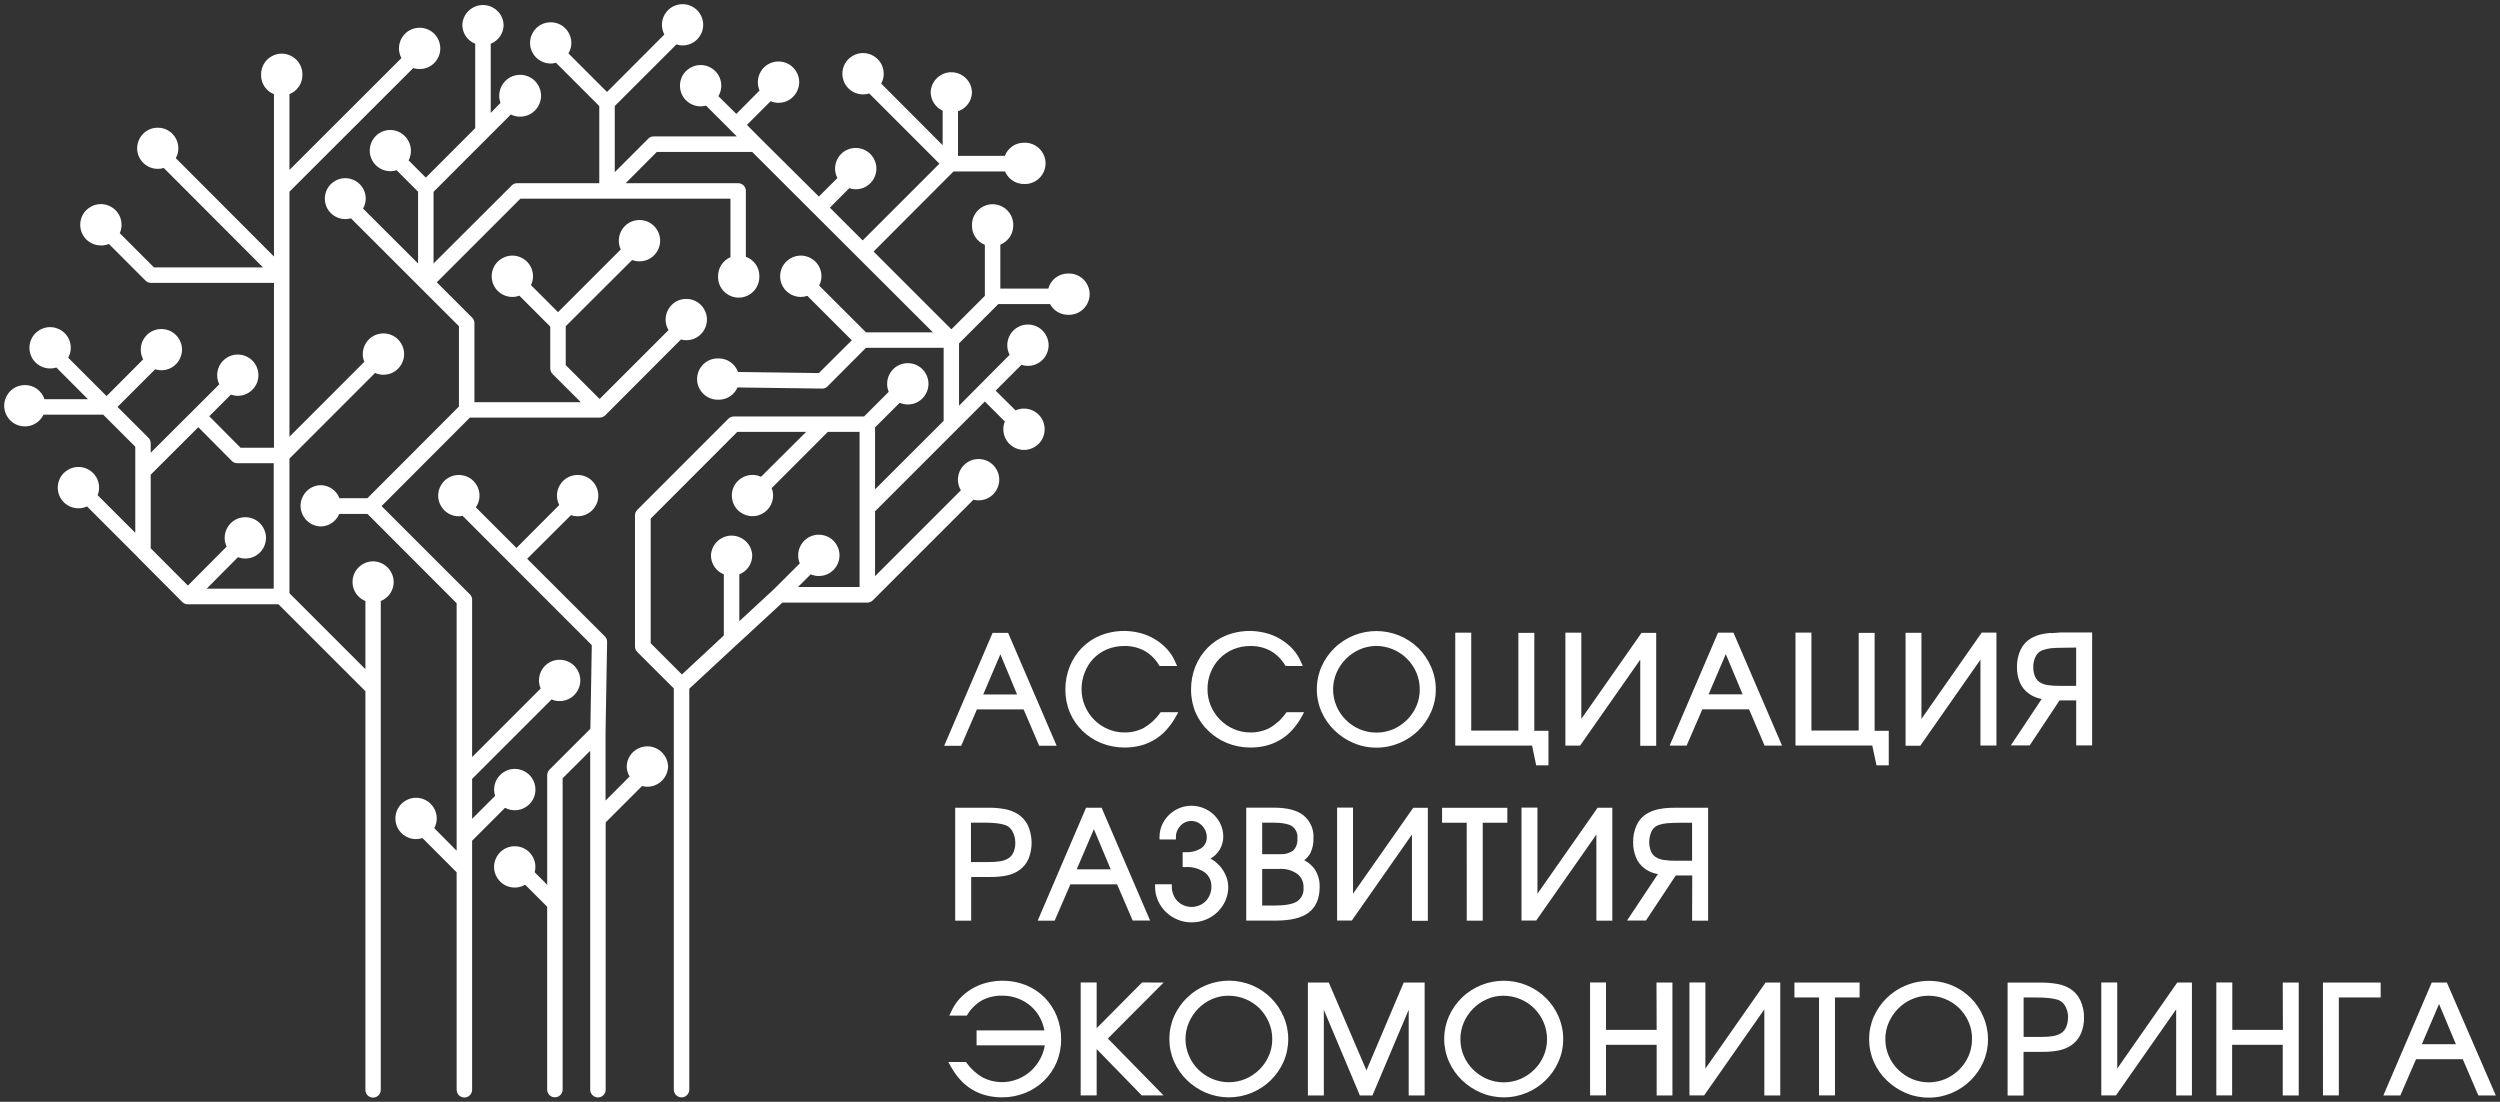
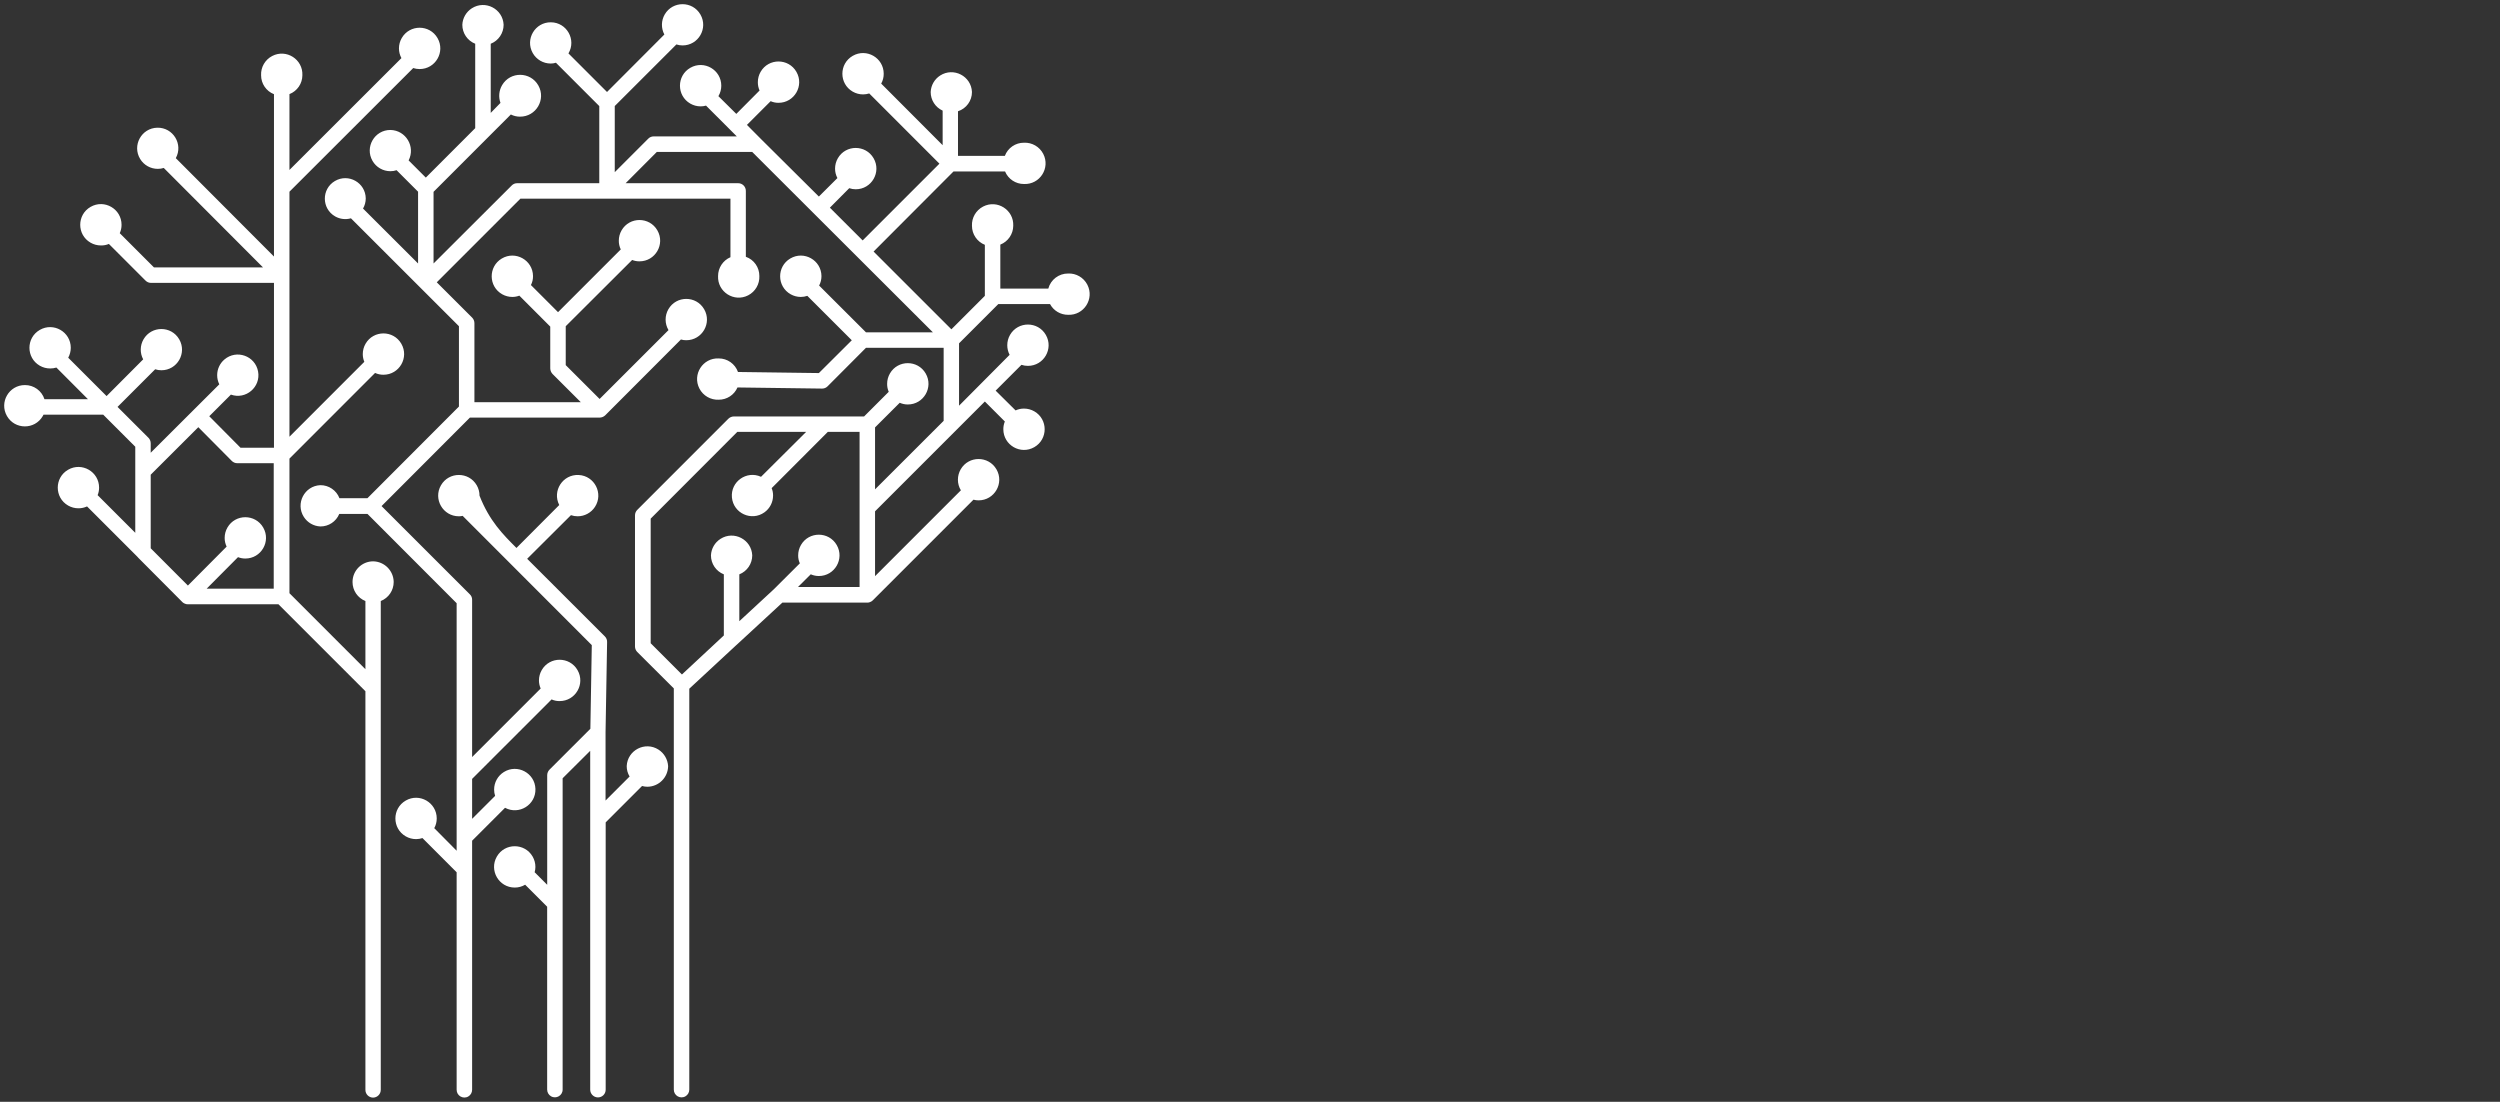
<svg xmlns="http://www.w3.org/2000/svg" viewBox="1701 2368.345 597.68 263.41" width="597.68" height="263.41" data-guides="{&quot;vertical&quot;:[],&quot;horizontal&quot;:[]}">
  <rect x="1701" y="2368.345" width="597.68" height="263.41" fill="#333333" stroke="none" />
-   <path fill="#ffffff" stroke="none" fill-opacity="1" stroke-width="1" stroke-opacity="1" color="rgb(51, 51, 51)" font-size-adjust="none" class="cls-1" id="tSvg6d6fe42377" title="Path 1" d="M 1790.21 2502.545 C 1787.485 2502.551 1785.28 2504.761 1785.28 2507.485C 1785.274 2509.49 1786.496 2511.295 1788.36 2512.035C 1788.36 2517.468 1788.36 2522.902 1788.36 2528.335C 1782.306 2522.278 1776.253 2516.222 1770.2 2510.165C 1770.2 2499.438 1770.2 2488.712 1770.2 2477.985C 1777.023 2471.158 1783.846 2464.332 1790.67 2457.505C 1791.297 2457.793 1791.98 2457.94 1792.67 2457.935C 1796.473 2457.935 1798.849 2453.818 1796.948 2450.525C 1795.046 2447.232 1790.293 2447.232 1788.392 2450.525C 1787.956 2451.279 1787.728 2452.135 1787.73 2453.005C 1787.73 2453.637 1787.856 2454.262 1788.1 2454.845C 1782.133 2460.815 1776.166 2466.785 1770.2 2472.755C 1770.2 2453.228 1770.2 2433.702 1770.2 2414.175C 1780.063 2404.322 1789.926 2394.468 1799.79 2384.615C 1800.281 2384.775 1800.794 2384.856 1801.31 2384.855C 1805.113 2384.863 1807.498 2380.751 1805.603 2377.454C 1803.708 2374.157 1798.955 2374.147 1797.047 2377.436C 1796.608 2378.192 1796.378 2379.051 1796.38 2379.925C 1796.381 2380.732 1796.584 2381.526 1796.97 2382.235C 1788.046 2391.148 1779.123 2400.062 1770.2 2408.975C 1770.2 2402.932 1770.2 2396.888 1770.2 2390.845C 1772.058 2390.118 1773.283 2388.33 1773.29 2386.335C 1773.461 2382.536 1769.455 2379.977 1766.08 2381.728C 1764.371 2382.614 1763.333 2384.412 1763.42 2386.335C 1763.414 2388.336 1764.637 2390.135 1766.5 2390.865C 1766.5 2403.802 1766.5 2416.738 1766.5 2429.675C 1758.676 2421.835 1750.853 2413.995 1743.03 2406.155C 1744.847 2402.832 1742.384 2398.788 1738.598 2398.876C 1734.812 2398.965 1732.541 2403.119 1734.51 2406.354C 1735.405 2407.822 1737 2408.717 1738.72 2408.715C 1739.205 2408.721 1739.689 2408.647 1740.15 2408.495C 1748.06 2416.422 1755.97 2424.348 1763.88 2432.275C 1755.19 2432.275 1746.5 2432.275 1737.81 2432.275C 1735.083 2429.548 1732.356 2426.822 1729.63 2424.095C 1729.916 2423.467 1730.063 2422.785 1730.06 2422.095C 1730.067 2418.292 1725.956 2415.907 1722.658 2417.802C 1719.361 2419.697 1719.352 2424.45 1722.641 2426.358C 1723.394 2426.795 1724.249 2427.025 1725.12 2427.025C 1725.775 2427.043 1726.426 2426.92 1727.03 2426.665C 1729.95 2429.585 1732.87 2432.505 1735.79 2435.425C 1736.138 2435.779 1736.614 2435.977 1737.11 2435.975C 1746.906 2435.975 1756.703 2435.975 1766.5 2435.975C 1766.5 2449.112 1766.5 2462.248 1766.5 2475.385C 1763.833 2475.385 1761.166 2475.385 1758.5 2475.385C 1756.01 2472.875 1753.52 2470.365 1751.03 2467.855C 1752.753 2466.132 1754.476 2464.408 1756.2 2462.685C 1759.776 2463.955 1763.386 2460.878 1762.698 2457.145C 1762.01 2453.413 1757.54 2451.826 1754.652 2454.288C 1753.554 2455.223 1752.921 2456.593 1752.92 2458.035C 1752.917 2458.795 1753.092 2459.545 1753.43 2460.225C 1747.963 2465.678 1742.496 2471.132 1737.03 2476.585C 1737.03 2475.835 1737.03 2475.085 1737.03 2474.335C 1737.033 2473.847 1736.846 2473.378 1736.51 2473.025C 1734.04 2470.558 1731.57 2468.092 1729.1 2465.625C 1732.1 2462.625 1735.1 2459.625 1738.1 2456.625C 1738.577 2456.785 1739.077 2456.866 1739.58 2456.865C 1743.375 2456.865 1745.747 2452.756 1743.849 2449.47C 1741.951 2446.183 1737.208 2446.183 1735.31 2449.47C 1734.459 2450.944 1734.429 2452.753 1735.23 2454.255C 1732.313 2457.182 1729.396 2460.108 1726.48 2463.035C 1723.423 2459.978 1720.366 2456.922 1717.31 2453.865C 1717.706 2453.138 1717.916 2452.323 1717.92 2451.495C 1717.92 2447.692 1713.803 2445.316 1710.51 2447.217C 1707.216 2449.119 1707.217 2453.872 1710.51 2455.774C 1711.276 2456.216 1712.146 2456.444 1713.03 2456.435C 1713.522 2456.437 1714.011 2456.362 1714.48 2456.215C 1716.996 2458.738 1719.513 2461.262 1722.03 2463.785C 1718.563 2463.785 1715.096 2463.785 1711.63 2463.785C 1710.979 2461.759 1709.088 2460.39 1706.96 2460.405C 1703.157 2460.395 1700.77 2464.506 1702.663 2467.804C 1704.556 2471.102 1709.31 2471.114 1711.219 2467.826C 1711.284 2467.715 1711.344 2467.601 1711.4 2467.485C 1716.16 2467.485 1720.92 2467.485 1725.68 2467.485C 1728.233 2470.038 1730.786 2472.592 1733.34 2475.145C 1733.34 2482.005 1733.34 2488.865 1733.34 2495.725C 1730.34 2492.725 1727.34 2489.725 1724.34 2486.725C 1724.34 2486.725 1724.34 2486.725 1724.34 2486.725C 1724.573 2486.154 1724.692 2485.542 1724.69 2484.925C 1724.69 2481.122 1720.573 2478.745 1717.28 2480.647C 1713.986 2482.548 1713.986 2487.302 1717.28 2489.203C 1718.031 2489.637 1718.883 2489.865 1719.75 2489.865C 1720.461 2489.868 1721.164 2489.714 1721.81 2489.415C 1725.81 2493.415 1729.81 2497.415 1733.81 2501.415C 1733.883 2501.529 1733.974 2501.63 1734.08 2501.715C 1737.603 2505.255 1741.126 2508.795 1744.65 2512.335C 1744.797 2512.467 1744.966 2512.572 1745.15 2512.645C 1745.389 2512.762 1745.653 2512.82 1745.92 2512.815C 1753.14 2512.815 1760.36 2512.815 1767.58 2512.815C 1774.506 2519.742 1781.433 2526.668 1788.36 2533.595C 1788.36 2565.362 1788.36 2597.128 1788.36 2628.895C 1788.349 2629.923 1789.182 2630.761 1790.21 2630.755C 1791.241 2630.733 1792.058 2629.876 1792.03 2628.845C 1792.03 2589.908 1792.03 2550.972 1792.03 2512.035C 1793.896 2511.296 1795.121 2509.492 1795.12 2507.485C 1795.088 2504.782 1792.913 2502.593 1790.21 2502.545ZM 1757.9 2501.545 C 1758.454 2501.762 1759.044 2501.874 1759.64 2501.875C 1763.443 2501.883 1765.828 2497.771 1763.933 2494.474C 1762.038 2491.177 1757.285 2491.167 1755.377 2494.456C 1754.94 2495.209 1754.71 2496.064 1754.71 2496.935C 1754.707 2497.658 1754.868 2498.373 1755.18 2499.025C 1752.093 2502.128 1749.006 2505.232 1745.92 2508.335C 1742.956 2505.365 1739.993 2502.395 1737.03 2499.425C 1737.03 2493.562 1737.03 2487.698 1737.03 2481.835C 1740.823 2478.048 1744.616 2474.262 1748.41 2470.475C 1751.076 2473.162 1753.743 2475.848 1756.41 2478.535C 1756.753 2478.883 1757.221 2479.081 1757.71 2479.085C 1760.62 2479.085 1763.53 2479.085 1766.44 2479.085C 1766.44 2489.085 1766.44 2499.085 1766.44 2509.085C 1761.093 2509.085 1755.746 2509.085 1750.4 2509.085C 1752.9 2506.572 1755.4 2504.058 1757.9 2501.545ZM 1860.73 2551.495 C 1860.697 2554.21 1858.505 2556.403 1855.79 2556.435C 1855.354 2556.436 1854.919 2556.375 1854.5 2556.255C 1851.6 2559.155 1848.7 2562.055 1845.8 2564.955C 1845.8 2586.252 1845.8 2607.548 1845.8 2628.845C 1845.811 2629.873 1844.978 2630.711 1843.95 2630.705C 1842.926 2630.7 1842.1 2629.868 1842.1 2628.845C 1842.1 2601.845 1842.1 2574.845 1842.1 2547.845C 1839.903 2550.032 1837.706 2552.218 1835.51 2554.405C 1835.51 2579.215 1835.51 2604.025 1835.51 2628.835C 1835.51 2630.259 1833.968 2631.149 1832.735 2630.437C 1832.162 2630.107 1831.81 2629.496 1831.81 2628.835C 1831.81 2614.262 1831.81 2599.688 1831.81 2585.115C 1830.056 2583.362 1828.303 2581.608 1826.55 2579.855C 1825.797 2580.305 1824.936 2580.54 1824.06 2580.535C 1820.257 2580.535 1817.88 2576.418 1819.782 2573.125C 1821.683 2569.832 1826.437 2569.832 1828.338 2573.125C 1828.773 2573.879 1829.002 2574.735 1829 2575.605C 1828.999 2576.035 1828.938 2576.462 1828.82 2576.875C 1829.82 2577.875 1830.82 2578.875 1831.82 2579.875C 1831.82 2571.142 1831.82 2562.408 1831.82 2553.675C 1831.822 2553.177 1832.019 2552.699 1832.37 2552.345C 1835.626 2549.088 1838.883 2545.832 1842.14 2542.575C 1842.253 2535.908 1842.366 2529.242 1842.48 2522.575C 1832.19 2512.275 1821.9 2501.975 1811.61 2491.675C 1811.312 2491.744 1811.006 2491.778 1810.7 2491.775C 1806.897 2491.775 1804.52 2487.658 1806.422 2484.365C 1808.323 2481.072 1813.077 2481.072 1814.978 2484.365C 1815.413 2485.119 1815.642 2485.975 1815.64 2486.845C 1815.64 2487.843 1815.333 2488.817 1814.76 2489.635C 1817.996 2492.872 1821.233 2496.108 1824.47 2499.345C 1827.88 2495.925 1831.29 2492.505 1834.7 2489.085C 1832.968 2485.7 1835.55 2481.709 1839.348 2481.901C 1843.146 2482.094 1845.311 2486.326 1843.245 2489.519C 1842.335 2490.925 1840.775 2491.774 1839.1 2491.775C 1838.555 2491.778 1838.014 2491.687 1837.5 2491.505C 1834.01 2494.982 1830.52 2498.458 1827.03 2501.935C 1833.223 2508.122 1839.416 2514.308 1845.61 2520.495C 1845.972 2520.856 1846.165 2521.354 1846.14 2521.865C 1846.016 2529.032 1845.893 2536.198 1845.77 2543.365C 1845.77 2548.822 1845.77 2554.278 1845.77 2559.735C 1847.686 2557.818 1849.603 2555.902 1851.52 2553.985C 1851.063 2553.235 1850.824 2552.373 1850.83 2551.495C 1851.001 2547.696 1855.22 2545.507 1858.425 2547.554C 1859.779 2548.42 1860.628 2549.89 1860.73 2551.495ZM 1956.36 2433.735 C 1954.145 2433.718 1952.197 2435.197 1951.62 2437.335C 1947.796 2437.335 1943.973 2437.335 1940.15 2437.335C 1940.15 2433.832 1940.15 2430.328 1940.15 2426.825C 1941.996 2426.094 1943.217 2424.32 1943.24 2422.335C 1943.411 2418.536 1939.405 2415.977 1936.03 2417.728C 1934.321 2418.614 1933.283 2420.412 1933.37 2422.335C 1933.368 2424.337 1934.589 2426.137 1936.45 2426.875C 1936.45 2430.942 1936.45 2435.008 1936.45 2439.075C 1933.783 2441.742 1931.116 2444.408 1928.45 2447.075C 1922.25 2440.878 1916.05 2434.682 1909.85 2428.485C 1916.22 2422.102 1922.59 2415.718 1928.96 2409.335C 1933.066 2409.335 1937.173 2409.335 1941.28 2409.335C 1942.038 2411.159 1943.824 2412.344 1945.8 2412.335C 1949.599 2412.506 1952.158 2408.5 1950.407 2405.125C 1949.521 2403.417 1947.723 2402.378 1945.8 2402.465C 1943.767 2402.453 1941.942 2403.711 1941.23 2405.615C 1937.496 2405.615 1933.763 2405.615 1930.03 2405.615C 1930.03 2402.058 1930.03 2398.502 1930.03 2394.945C 1932.025 2394.295 1933.373 2392.433 1933.37 2390.335C 1933.199 2386.536 1928.979 2384.347 1925.775 2386.394C 1924.421 2387.26 1923.572 2388.73 1923.5 2390.335C 1923.493 2392.255 1924.612 2394 1926.36 2394.795C 1926.36 2397.548 1926.36 2400.302 1926.36 2403.055C 1921.463 2398.148 1916.566 2393.242 1911.67 2388.335C 1912.071 2387.614 1912.278 2386.8 1912.27 2385.975C 1912.27 2382.172 1908.153 2379.795 1904.86 2381.697C 1901.566 2383.598 1901.566 2388.352 1904.86 2390.253C 1905.614 2390.688 1906.469 2390.917 1907.34 2390.915C 1907.839 2390.912 1908.334 2390.835 1908.81 2390.685C 1914.403 2396.282 1919.996 2401.878 1925.59 2407.475C 1919.473 2413.592 1913.356 2419.708 1907.24 2425.825C 1904.626 2423.215 1902.013 2420.605 1899.4 2417.995C 1900.943 2416.442 1902.486 2414.888 1904.03 2413.335C 1904.528 2413.509 1905.052 2413.597 1905.58 2413.595C 1909.383 2413.595 1911.759 2409.478 1909.858 2406.185C 1907.956 2402.892 1903.203 2402.892 1901.302 2406.185C 1900.868 2406.936 1900.64 2407.788 1900.64 2408.655C 1900.639 2409.443 1900.831 2410.219 1901.2 2410.915C 1899.723 2412.388 1898.246 2413.862 1896.77 2415.335C 1892.19 2410.785 1887.61 2406.235 1883.03 2401.685C 1881.876 2400.525 1880.723 2399.365 1879.57 2398.205C 1881.46 2396.315 1883.35 2394.425 1885.24 2392.535C 1885.828 2392.797 1886.466 2392.93 1887.11 2392.925C 1890.913 2392.933 1893.298 2388.821 1891.403 2385.524C 1889.508 2382.227 1884.755 2382.217 1882.847 2385.506C 1882.41 2386.259 1882.18 2387.114 1882.18 2387.985C 1882.173 2388.673 1882.312 2389.355 1882.59 2389.985C 1880.736 2391.848 1878.883 2393.712 1877.03 2395.575C 1875.603 2394.162 1874.176 2392.748 1872.75 2391.335C 1873.2 2390.582 1873.438 2389.722 1873.44 2388.845C 1873.447 2385.042 1869.336 2382.657 1866.038 2384.552C 1862.741 2386.447 1862.732 2391.2 1866.021 2393.108C 1866.774 2393.545 1867.629 2393.775 1868.5 2393.775C 1868.936 2393.776 1869.37 2393.716 1869.79 2393.595C 1872.243 2396.048 1874.696 2398.502 1877.15 2400.955C 1870.526 2400.955 1863.903 2400.955 1857.28 2400.955C 1856.786 2400.95 1856.312 2401.149 1855.97 2401.505C 1853.303 2404.172 1850.636 2406.838 1847.97 2409.505C 1847.97 2404.235 1847.97 2398.965 1847.97 2393.695C 1852.883 2388.785 1857.796 2383.875 1862.71 2378.965C 1863.183 2379.126 1863.68 2379.207 1864.18 2379.205C 1867.975 2379.205 1870.347 2375.097 1868.449 2371.81C 1866.552 2368.523 1861.808 2368.523 1859.91 2371.81C 1859.059 2373.284 1859.029 2375.093 1859.83 2376.595C 1855.26 2381.175 1850.69 2385.755 1846.12 2390.335C 1843.046 2387.262 1839.973 2384.188 1836.9 2381.115C 1838.832 2377.849 1836.504 2373.715 1832.709 2373.675C 1828.914 2373.635 1826.499 2377.718 1828.361 2381.025C 1829.234 2382.573 1830.872 2383.533 1832.65 2383.535C 1833.077 2383.538 1833.502 2383.474 1833.91 2383.345C 1837.363 2386.798 1840.816 2390.252 1844.27 2393.705C 1844.27 2399.852 1844.27 2405.998 1844.27 2412.145C 1837.723 2412.145 1831.176 2412.145 1824.63 2412.145C 1824.139 2412.14 1823.668 2412.339 1823.33 2412.695C 1817.103 2418.908 1810.876 2425.122 1804.65 2431.335C 1804.65 2425.625 1804.65 2419.915 1804.65 2414.205C 1810.81 2408.042 1816.97 2401.878 1823.13 2395.715C 1823.801 2396.059 1824.545 2396.237 1825.3 2396.235C 1829.149 2396.272 1831.595 2392.129 1829.703 2388.777C 1827.811 2385.426 1823 2385.379 1821.043 2388.693C 1820.283 2389.981 1820.139 2391.54 1820.65 2392.945C 1819.873 2393.742 1819.096 2394.538 1818.32 2395.335C 1818.32 2389.825 1818.32 2384.315 1818.32 2378.805C 1820.182 2378.069 1821.404 2376.268 1821.4 2374.265C 1821.229 2370.466 1817.009 2368.277 1813.805 2370.324C 1812.451 2371.19 1811.602 2372.66 1811.53 2374.265C 1811.525 2376.268 1812.747 2378.069 1814.61 2378.805C 1814.61 2385.532 1814.61 2392.258 1814.61 2398.985C 1810.673 2402.925 1806.736 2406.865 1802.8 2410.805C 1801.43 2409.435 1800.06 2408.065 1798.69 2406.695C 1800.377 2403.403 1798.029 2399.481 1794.33 2399.415C 1790.535 2399.415 1788.163 2403.523 1790.06 2406.81C 1790.941 2408.335 1792.568 2409.275 1794.33 2409.275C 1794.833 2409.282 1795.334 2409.2 1795.81 2409.035C 1797.523 2410.748 1799.236 2412.462 1800.95 2414.175C 1800.95 2419.895 1800.95 2425.615 1800.95 2431.335C 1796.563 2426.958 1792.176 2422.582 1787.79 2418.205C 1788.212 2417.472 1788.436 2416.641 1788.44 2415.795C 1788.409 2412.031 1784.315 2409.712 1781.07 2411.62C 1777.826 2413.529 1777.864 2418.234 1781.14 2420.09C 1782.282 2420.737 1783.637 2420.898 1784.9 2420.535C 1793.506 2429.135 1802.113 2437.735 1810.72 2446.335C 1810.72 2452.735 1810.72 2459.135 1810.72 2465.535C 1803.43 2472.838 1796.14 2480.142 1788.85 2487.445C 1786.616 2487.445 1784.383 2487.445 1782.15 2487.445C 1781.422 2485.559 1779.602 2484.32 1777.58 2484.335C 1773.781 2484.506 1771.592 2488.725 1773.639 2491.93C 1774.505 2493.284 1775.974 2494.133 1777.58 2494.205C 1779.562 2494.227 1781.356 2493.038 1782.11 2491.205C 1784.356 2491.205 1786.603 2491.205 1788.85 2491.205C 1795.956 2498.322 1803.063 2505.438 1810.17 2512.555C 1810.17 2532.282 1810.17 2552.008 1810.17 2571.735C 1808.386 2569.935 1806.603 2568.135 1804.82 2566.335C 1805.21 2565.624 1805.413 2564.826 1805.41 2564.015C 1805.41 2560.212 1801.293 2557.835 1798 2559.737C 1794.706 2561.638 1794.706 2566.392 1798 2568.293C 1798.754 2568.728 1799.609 2568.957 1800.48 2568.955C 1800.997 2568.953 1801.51 2568.869 1802 2568.705C 1804.723 2571.432 1807.446 2574.158 1810.17 2576.885C 1810.17 2594.218 1810.17 2611.552 1810.17 2628.885C 1810.17 2630.309 1811.711 2631.199 1812.945 2630.487C 1813.517 2630.157 1813.87 2629.546 1813.87 2628.885C 1813.87 2609.035 1813.87 2589.185 1813.87 2569.335C 1816.493 2566.712 1819.116 2564.088 1821.74 2561.465C 1825.093 2563.259 1829.13 2560.75 1829.007 2556.949C 1828.884 2553.148 1824.692 2550.906 1821.462 2552.913C 1820.013 2553.814 1819.131 2555.399 1819.13 2557.105C 1819.128 2557.618 1819.209 2558.128 1819.37 2558.615C 1817.536 2560.445 1815.703 2562.275 1813.87 2564.105C 1813.87 2560.922 1813.87 2557.738 1813.87 2554.555C 1820.203 2548.222 1826.536 2541.888 1832.87 2535.555C 1833.469 2535.829 1834.121 2535.966 1834.78 2535.955C 1838.583 2535.963 1840.968 2531.851 1839.073 2528.554C 1837.178 2525.257 1832.425 2525.247 1830.517 2528.536C 1830.078 2529.292 1829.848 2530.151 1829.85 2531.025C 1829.851 2531.687 1829.99 2532.341 1830.26 2532.945C 1824.796 2538.408 1819.333 2543.872 1813.87 2549.335C 1813.87 2536.798 1813.87 2524.262 1813.87 2511.725C 1813.88 2511.233 1813.68 2510.76 1813.32 2510.425C 1806.286 2503.395 1799.253 2496.365 1792.22 2489.335C 1799.26 2482.285 1806.3 2475.235 1813.34 2468.185C 1823.673 2468.185 1834.006 2468.185 1844.34 2468.185C 1844.829 2468.179 1845.298 2467.994 1845.66 2467.665C 1851.703 2461.612 1857.746 2455.558 1863.79 2449.505C 1864.205 2449.629 1864.637 2449.69 1865.07 2449.685C 1868.873 2449.684 1871.248 2445.567 1869.346 2442.274C 1867.444 2438.981 1862.691 2438.982 1860.79 2442.276C 1859.898 2443.822 1859.909 2445.73 1860.82 2447.265C 1855.33 2452.752 1849.84 2458.238 1844.35 2463.725C 1841.65 2461.028 1838.95 2458.332 1836.25 2455.635C 1836.25 2452.535 1836.25 2449.435 1836.25 2446.335C 1841.543 2441.055 1846.836 2435.775 1852.13 2430.495C 1852.683 2430.717 1853.274 2430.83 1853.87 2430.825C 1857.673 2430.833 1860.058 2426.721 1858.163 2423.424C 1856.268 2420.127 1851.515 2420.117 1849.607 2423.406C 1849.17 2424.159 1848.94 2425.014 1848.94 2425.885C 1848.932 2426.609 1849.093 2427.324 1849.41 2427.975C 1844.41 2432.975 1839.41 2437.975 1834.41 2442.975C 1832.25 2440.815 1830.09 2438.655 1827.93 2436.495C 1828.272 2435.827 1828.444 2435.085 1828.43 2434.335C 1828.384 2430.532 1824.238 2428.206 1820.968 2430.147C 1817.698 2432.088 1817.756 2436.842 1821.072 2438.703C 1821.814 2439.119 1822.65 2439.337 1823.5 2439.335C 1824.067 2439.334 1824.63 2439.229 1825.16 2439.025C 1827.623 2441.492 1830.086 2443.958 1832.55 2446.425C 1832.55 2449.758 1832.55 2453.092 1832.55 2456.425C 1832.562 2456.921 1832.758 2457.395 1833.1 2457.755C 1835.35 2460.002 1837.6 2462.248 1839.85 2464.495C 1831.373 2464.495 1822.896 2464.495 1814.42 2464.495C 1814.42 2458.198 1814.42 2451.902 1814.42 2445.605C 1814.422 2445.116 1814.232 2444.645 1813.89 2444.295C 1811.066 2441.475 1808.243 2438.655 1805.42 2435.835C 1812.086 2429.168 1818.753 2422.502 1825.42 2415.835C 1842.156 2415.835 1858.893 2415.835 1875.63 2415.835C 1875.63 2420.502 1875.63 2425.168 1875.63 2429.835C 1873.833 2430.61 1872.67 2432.379 1872.67 2434.335C 1872.499 2438.134 1876.504 2440.694 1879.88 2438.942C 1881.588 2438.056 1882.626 2436.258 1882.54 2434.335C 1882.555 2432.27 1881.258 2430.422 1879.31 2429.735C 1879.31 2424.488 1879.31 2419.242 1879.31 2413.995C 1879.321 2412.969 1878.486 2412.134 1877.46 2412.145C 1868.496 2412.145 1859.533 2412.145 1850.57 2412.145C 1853.056 2409.652 1855.543 2407.158 1858.03 2404.665C 1865.63 2404.665 1873.23 2404.665 1880.83 2404.665C 1895.23 2419.042 1909.63 2433.418 1924.03 2447.795C 1918.696 2447.795 1913.363 2447.795 1908.03 2447.795C 1904.296 2444.068 1900.563 2440.342 1896.83 2436.615C 1897.201 2435.916 1897.393 2435.136 1897.39 2434.345C 1897.351 2430.542 1893.211 2428.207 1889.937 2430.142C 1886.663 2432.077 1886.711 2436.83 1890.024 2438.698C 1890.758 2439.112 1891.586 2439.332 1892.43 2439.335C 1892.967 2439.336 1893.501 2439.249 1894.01 2439.075C 1897.553 2442.615 1901.096 2446.155 1904.64 2449.695C 1902.016 2452.308 1899.393 2454.922 1896.77 2457.535C 1890.323 2457.448 1883.876 2457.362 1877.43 2457.275C 1876.737 2455.325 1874.889 2454.026 1872.82 2454.035C 1869.021 2453.864 1866.461 2457.87 1868.213 2461.245C 1869.099 2462.954 1870.897 2463.992 1872.82 2463.905C 1874.769 2463.917 1876.536 2462.764 1877.31 2460.975C 1884.053 2461.065 1890.796 2461.155 1897.54 2461.245C 1898.027 2461.249 1898.495 2461.058 1898.84 2460.715C 1901.903 2457.642 1904.966 2454.568 1908.03 2451.495C 1914.22 2451.495 1920.41 2451.495 1926.6 2451.495C 1926.6 2457.315 1926.6 2463.135 1926.6 2468.955C 1921.133 2474.415 1915.666 2479.875 1910.2 2485.335C 1910.2 2480.398 1910.2 2475.462 1910.2 2470.525C 1912.166 2468.562 1914.133 2466.598 1916.1 2464.635C 1916.704 2464.905 1917.358 2465.045 1918.02 2465.045C 1921.823 2465.053 1924.208 2460.941 1922.313 2457.644C 1920.418 2454.347 1915.665 2454.337 1913.757 2457.626C 1913.32 2458.379 1913.09 2459.234 1913.09 2460.105C 1913.079 2460.761 1913.209 2461.413 1913.47 2462.015C 1911.506 2463.978 1909.543 2465.942 1907.58 2467.905C 1897.21 2467.905 1886.84 2467.905 1876.47 2467.905C 1875.978 2467.907 1875.506 2468.097 1875.15 2468.435C 1867.876 2475.712 1860.603 2482.988 1853.33 2490.265C 1852.995 2490.615 1852.808 2491.081 1852.81 2491.565C 1852.81 2502.012 1852.81 2512.458 1852.81 2522.905C 1852.811 2523.391 1853.001 2523.857 1853.34 2524.205C 1856.256 2527.112 1859.173 2530.018 1862.09 2532.925C 1862.09 2564.898 1862.09 2596.872 1862.09 2628.845C 1862.09 2630.269 1863.631 2631.159 1864.865 2630.447C 1865.437 2630.117 1865.79 2629.506 1865.79 2628.845C 1865.79 2596.895 1865.79 2564.945 1865.79 2532.995C 1869.506 2529.548 1873.223 2526.102 1876.94 2522.655C 1877.037 2522.584 1877.127 2522.503 1877.21 2522.415C 1880.82 2519.082 1884.43 2515.748 1888.04 2512.415C 1894.81 2512.415 1901.58 2512.415 1908.35 2512.415C 1908.577 2512.421 1908.802 2512.377 1909.01 2512.285C 1909.259 2512.196 1909.484 2512.053 1909.67 2511.865C 1917.69 2503.845 1925.71 2495.825 1933.73 2487.805C 1934.127 2487.916 1934.538 2487.97 1934.95 2487.965C 1938.753 2487.965 1941.129 2483.848 1939.228 2480.555C 1937.326 2477.262 1932.573 2477.262 1930.672 2480.555C 1930.238 2481.306 1930.01 2482.158 1930.01 2483.025C 1930.006 2483.921 1930.252 2484.801 1930.72 2485.565C 1923.88 2492.405 1917.04 2499.245 1910.2 2506.085C 1910.2 2500.918 1910.2 2495.752 1910.2 2490.585C 1918.95 2481.835 1927.7 2473.085 1936.45 2464.335C 1938.043 2465.928 1939.636 2467.522 1941.23 2469.115C 1940.989 2469.702 1940.866 2470.331 1940.87 2470.965C 1940.87 2474.768 1944.986 2477.145 1948.28 2475.243C 1951.573 2473.342 1951.573 2468.588 1948.28 2466.687C 1947.526 2466.252 1946.67 2466.023 1945.8 2466.025C 1945.109 2466.022 1944.426 2466.172 1943.8 2466.465C 1942.21 2464.888 1940.62 2463.312 1939.03 2461.735C 1941.086 2459.678 1943.143 2457.622 1945.2 2455.565C 1945.696 2455.732 1946.216 2455.817 1946.74 2455.815C 1950.543 2455.823 1952.928 2451.711 1951.033 2448.414C 1949.138 2445.117 1944.385 2445.107 1942.477 2448.396C 1942.038 2449.152 1941.808 2450.011 1941.81 2450.885C 1941.811 2451.682 1942.003 2452.467 1942.37 2453.175C 1938.34 2457.228 1934.31 2461.282 1930.28 2465.335C 1930.28 2460.365 1930.28 2455.395 1930.28 2450.425C 1933.41 2447.295 1936.54 2444.165 1939.67 2441.035C 1943.79 2441.035 1947.91 2441.035 1952.03 2441.035C 1952.879 2442.624 1954.538 2443.614 1956.34 2443.605C 1960.139 2443.776 1962.698 2439.77 1960.947 2436.395C 1960.061 2434.687 1958.263 2433.648 1956.36 2433.735ZM 1894.83 2505.645 C 1895.434 2505.914 1896.088 2506.054 1896.75 2506.055C 1900.553 2506.063 1902.938 2501.951 1901.043 2498.654C 1899.148 2495.357 1894.395 2495.347 1892.487 2498.636C 1892.05 2499.389 1891.82 2500.244 1891.82 2501.115C 1891.809 2501.774 1891.946 2502.426 1892.22 2503.025C 1890.153 2505.085 1888.086 2507.145 1886.02 2509.205C 1883.263 2511.755 1880.506 2514.305 1877.75 2516.855C 1877.75 2513.122 1877.75 2509.388 1877.75 2505.655C 1879.614 2504.92 1880.84 2503.119 1880.84 2501.115C 1880.669 2497.316 1876.449 2495.127 1873.245 2497.174C 1871.891 2498.04 1871.042 2499.51 1870.97 2501.115C 1870.965 2503.118 1872.187 2504.919 1874.05 2505.655C 1874.05 2510.525 1874.05 2515.395 1874.05 2520.265C 1870.71 2523.375 1867.37 2526.485 1864.03 2529.595C 1861.54 2527.105 1859.05 2524.615 1856.56 2522.125C 1856.56 2512.195 1856.56 2502.265 1856.56 2492.335C 1863.463 2485.422 1870.366 2478.508 1877.27 2471.595C 1882.756 2471.595 1888.243 2471.595 1893.73 2471.595C 1890.133 2475.175 1886.536 2478.755 1882.94 2482.335C 1879.488 2480.757 1875.623 2483.507 1875.982 2487.285C 1876.341 2491.063 1880.655 2493.036 1883.748 2490.836C 1885.046 2489.912 1885.818 2488.418 1885.82 2486.825C 1885.829 2486.215 1885.713 2485.609 1885.48 2485.045C 1889.956 2480.562 1894.433 2476.078 1898.91 2471.595C 1901.44 2471.595 1903.97 2471.595 1906.5 2471.595C 1906.5 2483.955 1906.5 2496.315 1906.5 2508.675C 1901.593 2508.675 1896.686 2508.675 1891.78 2508.675C 1892.796 2507.665 1893.813 2506.655 1894.83 2505.645Z" />
-   <path fill="#ffffff" stroke="none" fill-opacity="1" stroke-width="1" stroke-opacity="1" color="rgb(51, 51, 51)" font-size-adjust="none" class="cls-2" id="tSvg1256257b040" title="Path 2" d="M 1934.55 2537.945 C 1938.273 2537.945 1941.997 2537.945 1945.72 2537.945C 1946.96 2540.838 1948.2 2543.732 1949.44 2546.625C 1950.83 2546.625 1952.22 2546.625 1953.61 2546.625C 1949.797 2537.755 1945.983 2528.885 1942.17 2520.015C 1942.117 2519.892 1942.063 2519.768 1942.01 2519.645C 1940.773 2519.645 1939.537 2519.645 1938.3 2519.645C 1934.443 2528.645 1930.587 2537.645 1926.73 2546.645C 1928.083 2546.645 1929.437 2546.645 1930.79 2546.645C 1932.043 2543.745 1933.297 2540.845 1934.55 2537.945ZM 1936.06 2534.375 C 1937.427 2531.172 1938.793 2527.968 1940.16 2524.765C 1941.493 2527.968 1942.827 2531.172 1944.16 2534.375C 1941.46 2534.375 1938.76 2534.375 1936.06 2534.375ZM 1956.78 2538.705 C 1956.054 2536.966 1955.687 2535.099 1955.7 2533.215C 1955.686 2531.304 1956.047 2529.408 1956.76 2527.635C 1957.433 2525.975 1958.425 2524.463 1959.68 2523.185C 1960.947 2521.916 1962.457 2520.916 1964.12 2520.245C 1967.15 2519.052 1970.482 2518.86 1973.63 2519.695C 1974.872 2520.024 1976.061 2520.529 1977.16 2521.195C 1978.219 2521.845 1979.184 2522.635 1980.03 2523.545C 1980.869 2524.479 1981.545 2525.547 1982.03 2526.705C 1982.157 2526.992 1982.283 2527.278 1982.41 2527.565C 1981.02 2527.565 1979.63 2527.565 1978.24 2527.565C 1978.177 2527.472 1978.113 2527.378 1978.05 2527.285C 1977.199 2525.878 1976.001 2524.714 1974.57 2523.905C 1973.077 2523.13 1971.412 2522.745 1969.73 2522.785C 1968.341 2522.777 1966.964 2523.046 1965.68 2523.575C 1964.471 2524.078 1963.373 2524.816 1962.45 2525.745C 1961.552 2526.692 1960.843 2527.802 1960.36 2529.015C 1959.826 2530.315 1959.558 2531.709 1959.57 2533.115C 1959.564 2534.489 1959.836 2535.849 1960.37 2537.115C 1961.412 2539.593 1963.372 2541.571 1965.84 2542.635C 1967.101 2543.187 1968.464 2543.466 1969.84 2543.455C 1971.439 2543.481 1973.02 2543.11 1974.44 2542.375C 1975.964 2541.492 1977.281 2540.292 1978.3 2538.855C 1978.36 2538.772 1978.42 2538.688 1978.48 2538.605C 1979.883 2538.605 1981.287 2538.605 1982.69 2538.605C 1982.523 2538.912 1982.357 2539.218 1982.19 2539.525C 1981.56 2540.694 1980.794 2541.784 1979.91 2542.775C 1979.092 2543.703 1978.138 2544.502 1977.08 2545.145C 1976.031 2545.784 1974.896 2546.269 1973.71 2546.585C 1972.458 2546.904 1971.171 2547.061 1969.88 2547.055C 1967.962 2547.069 1966.06 2546.709 1964.28 2545.995C 1962.606 2545.326 1961.08 2544.334 1959.79 2543.075C 1958.509 2541.831 1957.486 2540.346 1956.78 2538.705ZM 1986.83 2538.705 C 1986.104 2536.966 1985.737 2535.099 1985.75 2533.215C 1985.733 2531.304 1986.09 2529.409 1986.8 2527.635C 1987.477 2525.975 1988.472 2524.463 1989.73 2523.185C 1990.995 2521.914 1992.506 2520.913 1994.17 2520.245C 1997.2 2519.052 2000.532 2518.86 2003.68 2519.695C 2004.923 2520.022 2006.112 2520.527 2007.21 2521.195C 2008.269 2521.845 2009.234 2522.635 2010.08 2523.545C 2010.919 2524.479 2011.595 2525.547 2012.08 2526.705C 2012.207 2526.992 2012.333 2527.278 2012.46 2527.565C 2011.093 2527.565 2009.727 2527.565 2008.36 2527.565C 2008.297 2527.472 2008.233 2527.378 2008.17 2527.285C 2007.319 2525.878 2006.121 2524.714 2004.69 2523.905C 2003.197 2523.13 2001.532 2522.745 1999.85 2522.785C 1998.478 2522.783 1997.118 2523.051 1995.85 2523.575C 1994.639 2524.081 1993.538 2524.818 1992.61 2525.745C 1990.703 2527.721 1989.65 2530.369 1989.68 2533.115C 1989.674 2534.489 1989.946 2535.849 1990.48 2537.115C 1990.997 2538.342 1991.743 2539.459 1992.68 2540.405C 1993.618 2541.346 1994.723 2542.102 1995.94 2542.635C 1997.202 2543.184 1998.564 2543.464 1999.94 2543.455C 2001.539 2543.481 2003.12 2543.11 2004.54 2542.375C 2006.063 2541.495 2007.377 2540.293 2008.39 2538.855C 2008.453 2538.772 2008.517 2538.688 2008.58 2538.605C 2009.98 2538.605 2011.38 2538.605 2012.78 2538.605C 2012.617 2538.912 2012.453 2539.218 2012.29 2539.525C 2011.656 2540.692 2010.891 2541.782 2010.01 2542.775C 2009.192 2543.703 2008.238 2544.502 2007.18 2545.145C 2006.13 2545.782 2004.996 2546.267 2003.81 2546.585C 2002.558 2546.904 2001.271 2547.061 1999.98 2547.055C 1998.062 2547.069 1996.16 2546.709 1994.38 2545.995C 1992.706 2545.326 1991.18 2544.334 1989.89 2543.075C 1988.588 2541.838 1987.547 2540.352 1986.83 2538.705ZM 2043.13 2527.765 C 2042.412 2526.113 2041.395 2524.607 2040.13 2523.325C 2034.556 2517.865 2025.647 2517.839 2020.04 2523.265C 2018.736 2524.53 2017.687 2526.034 2016.95 2527.695C 2016.196 2529.413 2015.811 2531.269 2015.82 2533.145C 2015.815 2535.001 2016.2 2536.837 2016.95 2538.535C 2017.686 2540.197 2018.735 2541.701 2020.04 2542.965C 2021.348 2544.236 2022.88 2545.254 2024.56 2545.965C 2026.297 2546.712 2028.169 2547.094 2030.06 2547.085C 2031.949 2547.093 2033.82 2546.719 2035.56 2545.985C 2038.941 2544.588 2041.651 2541.936 2043.12 2538.585C 2043.88 2536.876 2044.269 2535.025 2044.26 2533.155C 2044.267 2531.304 2043.889 2529.472 2043.13 2527.765ZM 2029.9 2522.765 C 2031.307 2522.762 2032.7 2523.037 2034 2523.575C 2035.256 2524.095 2036.397 2524.856 2037.36 2525.815C 2038.314 2526.765 2039.078 2527.888 2039.61 2529.125C 2040.155 2530.409 2040.431 2531.79 2040.42 2533.185C 2040.433 2534.56 2040.157 2535.923 2039.61 2537.185C 2039.61 2537.185 2039.61 2537.185 2039.61 2537.185C 2039.075 2538.408 2038.311 2539.518 2037.36 2540.455C 2036.411 2541.396 2035.296 2542.153 2034.07 2542.685C 2031.512 2543.762 2028.628 2543.762 2026.07 2542.685C 2024.837 2542.16 2023.714 2541.407 2022.76 2540.465C 2021.812 2539.522 2021.055 2538.405 2020.53 2537.175C 2019.425 2534.623 2019.425 2531.727 2020.53 2529.175C 2021.598 2526.698 2023.563 2524.716 2026.03 2523.625C 2027.248 2523.081 2028.566 2522.795 2029.9 2522.765ZM 2067.28 2546.605 C 2061.157 2546.605 2055.033 2546.605 2048.91 2546.605C 2048.91 2537.605 2048.91 2528.605 2048.91 2519.605C 2050.183 2519.605 2051.457 2519.605 2052.73 2519.605C 2052.73 2527.408 2052.73 2535.212 2052.73 2543.015C 2056.487 2543.015 2060.243 2543.015 2064 2543.015C 2064 2535.225 2064 2527.435 2064 2519.645C 2065.27 2519.645 2066.54 2519.645 2067.81 2519.645C 2067.81 2527.448 2067.81 2535.252 2067.81 2543.055C 2068.937 2543.055 2070.063 2543.055 2071.19 2543.055C 2071.19 2545.808 2071.19 2548.562 2071.19 2551.315C 2070.213 2551.315 2069.237 2551.315 2068.26 2551.315C 2067.933 2549.745 2067.607 2548.175 2067.28 2546.605ZM 2078.75 2546.605 C 2077.58 2546.605 2076.41 2546.605 2075.24 2546.605C 2075.24 2537.605 2075.24 2528.605 2075.24 2519.605C 2076.51 2519.605 2077.78 2519.605 2079.05 2519.605C 2079.05 2526.475 2079.05 2533.345 2079.05 2540.215C 2083.847 2533.358 2088.643 2526.502 2093.44 2519.645C 2094.61 2519.645 2095.78 2519.645 2096.95 2519.645C 2096.95 2528.645 2096.95 2537.645 2096.95 2546.645C 2095.68 2546.645 2094.41 2546.645 2093.14 2546.645C 2093.14 2539.778 2093.14 2532.912 2093.14 2526.045C 2088.343 2532.898 2083.547 2539.752 2078.75 2546.605ZM 2115.44 2519.605 C 2114.203 2519.605 2112.967 2519.605 2111.73 2519.605C 2107.873 2528.605 2104.017 2537.605 2100.16 2546.605C 2101.513 2546.605 2102.867 2546.605 2104.22 2546.605C 2105.473 2543.712 2106.727 2540.818 2107.98 2537.925C 2111.703 2537.925 2115.427 2537.925 2119.15 2537.925C 2120.39 2540.818 2121.63 2543.712 2122.87 2546.605C 2124.26 2546.605 2125.65 2546.605 2127.04 2546.605C 2123.227 2537.742 2119.413 2528.878 2115.6 2520.015C 2115.547 2519.878 2115.493 2519.742 2115.44 2519.605ZM 2117.61 2534.335 C 2114.9 2534.335 2112.19 2534.335 2109.48 2534.335C 2110.85 2531.132 2112.22 2527.928 2113.59 2524.725C 2114.93 2527.928 2116.27 2531.132 2117.61 2534.335ZM 2148.61 2546.585 C 2142.49 2546.585 2136.37 2546.585 2130.25 2546.585C 2130.25 2537.585 2130.25 2528.585 2130.25 2519.585C 2131.52 2519.585 2132.79 2519.585 2134.06 2519.585C 2134.06 2527.388 2134.06 2535.192 2134.06 2542.995C 2137.827 2542.995 2141.593 2542.995 2145.36 2542.995C 2145.36 2535.212 2145.36 2527.428 2145.36 2519.645C 2146.63 2519.645 2147.9 2519.645 2149.17 2519.645C 2149.17 2527.448 2149.17 2535.252 2149.17 2543.055C 2150.297 2543.055 2151.423 2543.055 2152.55 2543.055C 2152.55 2545.808 2152.55 2548.562 2152.55 2551.315C 2151.573 2551.315 2150.597 2551.315 2149.62 2551.315C 2149.283 2549.738 2148.947 2548.162 2148.61 2546.585ZM 2174.77 2519.585 C 2175.943 2519.585 2177.117 2519.585 2178.29 2519.585C 2178.29 2528.585 2178.29 2537.585 2178.29 2546.585C 2177.017 2546.585 2175.743 2546.585 2174.47 2546.585C 2174.47 2539.738 2174.47 2532.892 2174.47 2526.045C 2169.677 2532.905 2164.883 2539.765 2160.09 2546.625C 2158.917 2546.625 2157.743 2546.625 2156.57 2546.625C 2156.57 2537.625 2156.57 2528.625 2156.57 2519.625C 2157.833 2519.625 2159.097 2519.625 2160.36 2519.625C 2160.36 2526.488 2160.36 2533.352 2160.36 2540.215C 2165.163 2533.338 2169.967 2526.462 2174.77 2519.585ZM 2191.35 2519.655 C 2191.35 2519.655 2191.35 2519.655 2191.35 2519.655C 2190.73 2519.7 2190.112 2519.777 2189.5 2519.885C 2188.444 2520.075 2187.429 2520.447 2186.5 2520.985C 2185.422 2521.633 2184.564 2522.591 2184.04 2523.735C 2183.458 2525.018 2183.171 2526.416 2183.2 2527.825C 2183.177 2529.079 2183.412 2530.325 2183.89 2531.485C 2184.326 2532.532 2185.042 2533.439 2185.96 2534.105C 2186.528 2534.526 2187.155 2534.863 2187.82 2535.105C 2188.24 2535.255 2188.672 2535.372 2189.11 2535.455C 2186.65 2539.155 2184.19 2542.855 2181.73 2546.555C 2183.233 2546.555 2184.737 2546.555 2186.24 2546.555C 2188.62 2542.965 2191 2539.375 2193.38 2535.785C 2194.707 2535.785 2196.033 2535.785 2197.36 2535.785C 2197.36 2539.375 2197.36 2542.965 2197.36 2546.555C 2198.63 2546.555 2199.9 2546.555 2201.17 2546.555C 2201.17 2537.555 2201.17 2528.555 2201.17 2519.555C 2198.63 2519.555 2196.09 2519.555 2193.55 2519.555C 2192.73 2519.645 2192 2519.665 2191.36 2519.715C 2191.357 2519.695 2191.353 2519.675 2191.35 2519.655ZM 2197.35 2523.155 C 2197.35 2526.208 2197.35 2529.262 2197.35 2532.315C 2196.017 2532.315 2194.683 2532.315 2193.35 2532.315C 2192.417 2532.328 2191.484 2532.268 2190.56 2532.135C 2189.952 2532.053 2189.365 2531.856 2188.83 2531.555C 2188.28 2531.25 2187.842 2530.777 2187.58 2530.205C 2187.245 2529.478 2187.081 2528.685 2187.1 2527.885C 2187.066 2526.92 2187.29 2525.964 2187.75 2525.115C 2188.135 2524.442 2188.766 2523.943 2189.51 2523.725C 2190.111 2523.527 2190.731 2523.39 2191.36 2523.315C 2192.13 2523.235 2193.16 2523.205 2194.42 2523.205C 2195.397 2523.188 2196.373 2523.172 2197.35 2523.155ZM 1944.22 2562.895 C 1944.22 2562.895 1944.22 2562.895 1944.22 2562.895C 1943.295 2562.345 1942.279 2561.966 1941.22 2561.775C 1939.834 2561.532 1938.427 2561.422 1937.02 2561.445C 1934.467 2561.445 1931.913 2561.445 1929.36 2561.445C 1929.36 2570.445 1929.36 2579.445 1929.36 2588.445C 1930.633 2588.445 1931.907 2588.445 1933.18 2588.445C 1933.18 2584.965 1933.18 2581.485 1933.18 2578.005C 1934.62 2578.005 1936.06 2578.005 1937.5 2578.005C 1938.38 2578.005 1939.18 2578.005 1939.87 2577.915C 1940.523 2577.867 1941.172 2577.77 1941.81 2577.625C 1942.357 2577.497 1942.892 2577.323 1943.41 2577.105C 1943.899 2576.889 1944.362 2576.617 1944.79 2576.295C 1945.735 2575.608 1946.472 2574.674 1946.92 2573.595C 1947.917 2571.059 1947.863 2568.231 1946.77 2565.735C 1946.218 2564.558 1945.331 2563.57 1944.22 2562.895ZM 1943.73 2569.835 C 1943.751 2570.659 1943.584 2571.476 1943.24 2572.225C 1942.962 2572.83 1942.496 2573.328 1941.91 2573.645C 1941.367 2573.947 1940.774 2574.15 1940.16 2574.245C 1939.207 2574.39 1938.244 2574.454 1937.28 2574.435C 1935.897 2574.435 1934.513 2574.435 1933.13 2574.435C 1933.13 2571.295 1933.13 2568.155 1933.13 2565.015C 1934.13 2565.015 1935.13 2565.015 1936.13 2565.015C 1937.132 2565.006 1938.133 2565.049 1939.13 2565.145C 1939.827 2565.217 1940.517 2565.351 1941.19 2565.545C 1941.954 2565.779 1942.599 2566.298 1942.99 2566.995C 1943.489 2567.857 1943.745 2568.839 1943.73 2569.835ZM 1971.79 2588.425 C 1973.18 2588.425 1974.57 2588.425 1975.96 2588.425C 1972.147 2579.555 1968.333 2570.685 1964.52 2561.815C 1964.467 2561.692 1964.413 2561.568 1964.36 2561.445C 1963.123 2561.445 1961.887 2561.445 1960.65 2561.445C 1956.793 2570.445 1952.937 2579.445 1949.08 2588.445C 1950.433 2588.445 1951.787 2588.445 1953.14 2588.445C 1954.393 2585.552 1955.647 2582.658 1956.9 2579.765C 1960.623 2579.765 1964.347 2579.765 1968.07 2579.765C 1969.31 2582.652 1970.55 2585.538 1971.79 2588.425ZM 1966.54 2576.185 C 1963.83 2576.185 1961.12 2576.185 1958.41 2576.185C 1959.78 2572.982 1961.15 2569.778 1962.52 2566.575C 1963.86 2569.778 1965.2 2572.982 1966.54 2576.185ZM 1982.49 2588.185 C 1981.464 2587.761 1980.528 2587.147 1979.73 2586.375C 1978.934 2585.606 1978.296 2584.688 1977.85 2583.675C 1977.381 2582.638 1977.142 2581.513 1977.15 2580.375C 1977.15 2580.168 1977.15 2579.962 1977.15 2579.755C 1978.483 2579.755 1979.817 2579.755 1981.15 2579.755C 1981.15 2579.962 1981.15 2580.168 1981.15 2580.375C 1981.143 2581.017 1981.269 2581.654 1981.52 2582.245C 1981.751 2582.824 1982.09 2583.353 1982.52 2583.805C 1982.951 2584.237 1983.464 2584.577 1984.03 2584.805C 1985.212 2585.29 1986.538 2585.29 1987.72 2584.805C 1988.287 2584.574 1988.803 2584.234 1989.24 2583.805C 1989.665 2583.354 1990.004 2582.829 1990.24 2582.255C 1990.49 2581.664 1990.616 2581.027 1990.61 2580.385C 1990.687 2579.046 1990.105 2577.754 1989.05 2576.925C 1987.677 2575.977 1986.024 2575.523 1984.36 2575.635C 1984.153 2575.635 1983.947 2575.635 1983.74 2575.635C 1983.74 2574.448 1983.74 2573.262 1983.74 2572.075C 1983.947 2572.075 1984.153 2572.075 1984.36 2572.075C 1985.733 2572.163 1987.099 2571.813 1988.26 2571.075C 1989.098 2570.456 1989.565 2569.455 1989.5 2568.415C 1989.496 2567.913 1989.394 2567.417 1989.2 2566.955C 1989.001 2566.505 1988.731 2566.089 1988.4 2565.725C 1988.067 2565.378 1987.67 2565.099 1987.23 2564.905C 1985.857 2564.307 1984.257 2564.635 1983.23 2565.725C 1982.893 2566.086 1982.619 2566.502 1982.42 2566.955C 1982.229 2567.418 1982.131 2567.914 1982.13 2568.415C 1982.13 2568.622 1982.13 2568.828 1982.13 2569.035C 1980.823 2569.035 1979.517 2569.035 1978.21 2569.035C 1978.21 2568.828 1978.21 2568.622 1978.21 2568.415C 1978.21 2567.423 1978.418 2566.442 1978.82 2565.535C 1979.218 2564.647 1979.781 2563.843 1980.48 2563.165C 1981.177 2562.486 1981.994 2561.943 1982.89 2561.565C 1984.778 2560.779 1986.902 2560.779 1988.79 2561.565C 1989.686 2561.935 1990.507 2562.468 1991.21 2563.135C 1991.895 2563.803 1992.447 2564.593 1992.84 2565.465C 1993.245 2566.371 1993.453 2567.353 1993.45 2568.345C 1993.464 2570.527 1992.293 2572.546 1990.39 2573.615C 1990.61 2573.735 1990.83 2573.865 1991.04 2574.005C 1991.747 2574.473 1992.374 2575.05 1992.9 2575.715C 1993.426 2576.379 1993.851 2577.117 1994.16 2577.905C 1994.477 2578.711 1994.639 2579.569 1994.64 2580.435C 1994.641 2581.566 1994.402 2582.683 1993.94 2583.715C 1993.027 2585.753 1991.361 2587.359 1989.29 2588.195C 1988.215 2588.637 1987.063 2588.861 1985.9 2588.855C 1984.73 2588.871 1983.57 2588.646 1982.49 2588.185ZM 2005.59 2561.435 C 2003.373 2561.435 2001.157 2561.435 1998.94 2561.435C 1998.94 2570.435 1998.94 2579.435 1998.94 2588.435C 2001.273 2588.435 2003.607 2588.435 2005.94 2588.435C 2009.55 2588.435 2012.14 2587.815 2013.85 2586.535C 2015.56 2585.255 2016.49 2583.175 2016.49 2580.435C 2016.546 2578.942 2016.148 2577.468 2015.35 2576.205C 2014.696 2575.271 2013.82 2574.515 2012.8 2574.005C 2013.395 2573.546 2013.892 2572.971 2014.26 2572.315C 2014.793 2571.224 2015.05 2570.019 2015.01 2568.805C 2015.163 2566.674 2014.267 2564.603 2012.61 2563.255C 2011.07 2562.035 2008.7 2561.445 2005.59 2561.435ZM 2011.21 2577.315 C 2012.184 2578.111 2012.713 2579.329 2012.63 2580.585C 2012.753 2581.862 2012.175 2583.105 2011.12 2583.835C 2010.03 2584.535 2008.19 2584.835 2005.65 2584.835C 2004.683 2584.835 2003.717 2584.835 2002.75 2584.835C 2002.75 2581.915 2002.75 2578.995 2002.75 2576.075C 2004.157 2576.075 2005.563 2576.075 2006.97 2576.075C 2008.483 2575.996 2009.978 2576.433 2011.21 2577.315ZM 2007.05 2572.555 C 2005.617 2572.555 2004.183 2572.555 2002.75 2572.555C 2002.75 2570.042 2002.75 2567.528 2002.75 2565.015C 2003.58 2565.015 2004.41 2565.015 2005.24 2565.015C 2007.5 2565.015 2009.09 2565.315 2009.96 2565.905C 2010.84 2566.587 2011.298 2567.679 2011.17 2568.785C 2011.268 2569.825 2010.927 2570.858 2010.23 2571.635C 2009.312 2572.305 2008.183 2572.621 2007.05 2572.555ZM 2038.86 2561.475 C 2040.027 2561.475 2041.193 2561.475 2042.36 2561.475C 2042.36 2570.475 2042.36 2579.475 2042.36 2588.475C 2041.093 2588.475 2039.827 2588.475 2038.56 2588.475C 2038.56 2581.602 2038.56 2574.728 2038.56 2567.855C 2033.767 2574.712 2028.973 2581.568 2024.18 2588.425C 2023.007 2588.425 2021.833 2588.425 2020.66 2588.425C 2020.66 2579.425 2020.66 2570.425 2020.66 2561.425C 2021.93 2561.425 2023.2 2561.425 2024.47 2561.425C 2024.47 2568.288 2024.47 2575.152 2024.47 2582.015C 2029.267 2575.168 2034.063 2568.322 2038.86 2561.475ZM 2051.65 2565.045 C 2049.687 2565.045 2047.723 2565.045 2045.76 2565.045C 2045.76 2563.855 2045.76 2562.665 2045.76 2561.475C 2050.96 2561.475 2056.16 2561.475 2061.36 2561.475C 2061.36 2562.665 2061.36 2563.855 2061.36 2565.045C 2059.4 2565.045 2057.44 2565.045 2055.48 2565.045C 2055.48 2572.848 2055.48 2580.652 2055.48 2588.455C 2054.207 2588.455 2052.933 2588.455 2051.66 2588.455C 2051.657 2580.652 2051.653 2572.848 2051.65 2565.045ZM 2082.65 2588.455 C 2082.65 2581.588 2082.65 2574.722 2082.65 2567.855C 2077.853 2574.712 2073.057 2581.568 2068.26 2588.425C 2067.09 2588.425 2065.92 2588.425 2064.75 2588.425C 2064.75 2579.425 2064.75 2570.425 2064.75 2561.425C 2066.02 2561.425 2067.29 2561.425 2068.56 2561.425C 2068.56 2568.288 2068.56 2575.152 2068.56 2582.015C 2073.357 2575.158 2078.153 2568.302 2082.95 2561.445C 2084.12 2561.445 2085.29 2561.445 2086.46 2561.445C 2086.46 2570.445 2086.46 2579.445 2086.46 2588.445C 2085.19 2588.448 2083.92 2588.452 2082.65 2588.455ZM 2105.53 2588.455 C 2106.807 2588.455 2108.083 2588.455 2109.36 2588.455C 2109.36 2579.455 2109.36 2570.455 2109.36 2561.455C 2106.817 2561.455 2104.273 2561.455 2101.73 2561.455C 2100.93 2561.455 2100.2 2561.455 2099.55 2561.525C 2098.932 2561.566 2098.318 2561.646 2097.71 2561.765C 2097.162 2561.865 2096.623 2562.012 2096.1 2562.205C 2095.628 2562.385 2095.173 2562.605 2094.74 2562.865C 2093.659 2563.505 2092.8 2564.461 2092.28 2565.605C 2091.694 2566.891 2091.407 2568.292 2091.44 2569.705C 2091.418 2570.956 2091.653 2572.198 2092.13 2573.355C 2092.555 2574.405 2093.27 2575.314 2094.19 2575.975C 2094.755 2576.402 2095.382 2576.739 2096.05 2576.975C 2096.477 2577.123 2096.915 2577.236 2097.36 2577.315C 2094.9 2581.015 2092.44 2584.715 2089.98 2588.415C 2091.487 2588.415 2092.993 2588.415 2094.5 2588.415C 2096.877 2584.825 2099.253 2581.235 2101.63 2577.645C 2102.943 2577.645 2104.257 2577.645 2105.57 2577.645C 2105.557 2581.248 2105.543 2584.852 2105.53 2588.455ZM 2105.53 2565.045 C 2105.53 2568.072 2105.53 2571.098 2105.53 2574.125C 2104.197 2574.125 2102.863 2574.125 2101.53 2574.125C 2100.596 2574.136 2099.663 2574.073 2098.74 2573.935C 2098.132 2573.852 2097.545 2573.655 2097.01 2573.355C 2096.46 2573.051 2096.019 2572.583 2095.75 2572.015C 2095.066 2570.37 2095.132 2568.508 2095.93 2566.915C 2096.309 2566.239 2096.943 2565.742 2097.69 2565.535C 2098.293 2565.338 2098.918 2565.214 2099.55 2565.165C 2100.33 2565.085 2101.35 2565.045 2102.61 2565.045C 2103.583 2565.045 2104.557 2565.045 2105.53 2565.045ZM 1953.63 2611.245 C 1954.343 2613.018 1954.704 2614.914 1954.69 2616.825C 1954.702 2618.706 1954.334 2620.569 1953.61 2622.305C 1952.91 2623.955 1951.89 2625.451 1950.61 2626.705C 1949.32 2627.959 1947.798 2628.951 1946.13 2629.625C 1944.354 2630.339 1942.455 2630.7 1940.54 2630.685C 1939.245 2630.691 1937.954 2630.53 1936.7 2630.205C 1934.297 2629.581 1932.135 2628.254 1930.49 2626.395C 1929.614 2625.4 1928.853 2624.31 1928.22 2623.145C 1928.05 2622.842 1927.88 2622.538 1927.71 2622.235C 1929.113 2622.235 1930.517 2622.235 1931.92 2622.235C 1931.98 2622.315 1932.04 2622.395 1932.1 2622.475C 1933.133 2623.898 1934.456 2625.088 1935.98 2625.965C 1938.591 2627.288 1941.648 2627.416 1944.36 2626.315C 1945.527 2625.848 1946.598 2625.17 1947.52 2624.315C 1948.446 2623.457 1949.211 2622.441 1949.78 2621.315C 1950.276 2620.356 1950.614 2619.322 1950.78 2618.255C 1945.343 2618.255 1939.907 2618.255 1934.47 2618.255C 1934.47 2617.065 1934.47 2615.875 1934.47 2614.685C 1939.873 2614.685 1945.277 2614.685 1950.68 2614.685C 1950.5 2613.659 1950.162 2612.668 1949.68 2611.745C 1949.126 2610.669 1948.377 2609.706 1947.47 2608.905C 1946.557 2608.106 1945.506 2607.48 1944.37 2607.055C 1943.176 2606.599 1941.908 2606.369 1940.63 2606.375C 1938.949 2606.336 1937.286 2606.718 1935.79 2607.485C 1934.361 2608.297 1933.164 2609.461 1932.31 2610.865C 1932.247 2610.958 1932.183 2611.052 1932.12 2611.145C 1930.73 2611.145 1929.34 2611.145 1927.95 2611.145C 1928.087 2610.868 1928.223 2610.592 1928.36 2610.315C 1928.851 2609.163 1929.527 2608.099 1930.36 2607.165C 1931.203 2606.252 1932.169 2605.461 1933.23 2604.815C 1934.327 2604.146 1935.516 2603.64 1936.76 2603.315C 1939.911 2602.484 1943.245 2602.676 1946.28 2603.865C 1947.936 2604.538 1949.442 2605.534 1950.71 2606.795C 1950.71 2606.795 1950.71 2606.795 1950.71 2606.795C 1951.965 2608.073 1952.957 2609.585 1953.63 2611.245ZM 1979.19 2603.245 C 1974.747 2607.705 1970.303 2612.165 1965.86 2616.625C 1970.297 2621.158 1974.733 2625.692 1979.17 2630.225C 1977.433 2630.225 1975.697 2630.225 1973.96 2630.225C 1970.367 2626.532 1966.773 2622.838 1963.18 2619.145C 1963.18 2622.838 1963.18 2626.532 1963.18 2630.225C 1961.907 2630.225 1960.633 2630.225 1959.36 2630.225C 1959.36 2621.225 1959.36 2612.225 1959.36 2603.225C 1960.633 2603.225 1961.907 2603.225 1963.18 2603.225C 1963.18 2606.868 1963.18 2610.512 1963.18 2614.155C 1966.8 2610.512 1970.42 2606.868 1974.04 2603.225C 1975.757 2603.232 1977.473 2603.238 1979.19 2603.245ZM 2004.86 2606.935 C 2003.578 2605.66 2002.064 2604.642 2000.4 2603.935C 1993.194 2600.887 1984.875 2604.169 1981.69 2611.315C 1980.184 2614.775 1980.184 2618.705 1981.69 2622.165C 1982.428 2623.82 1983.473 2625.319 1984.77 2626.585C 1986.08 2627.854 1987.612 2628.871 1989.29 2629.585C 1992.808 2631.062 1996.772 2631.062 2000.29 2629.585C 2003.675 2628.185 2006.388 2625.53 2007.86 2622.175C 2009.36 2618.728 2009.36 2614.812 2007.86 2611.365C 2007.148 2609.713 2006.13 2608.209 2004.86 2606.935ZM 1994.65 2606.395 C 1997.431 2606.376 2000.108 2607.454 2002.1 2609.395C 2003.042 2610.351 2003.798 2611.473 2004.33 2612.705C 2004.887 2613.986 2005.17 2615.369 2005.16 2616.765C 2005.173 2618.142 2004.89 2619.506 2004.33 2620.765C 2004.33 2620.765 2004.33 2620.765 2004.33 2620.765C 2003.807 2621.99 2003.05 2623.101 2002.1 2624.035C 2001.148 2624.976 2000.029 2625.733 1998.8 2626.265C 1996.244 2627.35 1993.356 2627.35 1990.8 2626.265C 1989.565 2625.738 1988.439 2624.985 1987.48 2624.045C 1986.532 2623.102 1985.775 2621.985 1985.25 2620.755C 1984.697 2619.494 1984.414 2618.132 1984.42 2616.755C 1984.41 2615.378 1984.693 2614.014 1985.25 2612.755C 1985.783 2611.529 1986.536 2610.411 1987.47 2609.455C 1988.411 2608.505 1989.524 2607.741 1990.75 2607.205C 1991.978 2606.661 1993.307 2606.385 1994.65 2606.395ZM 2036.59 2603.245 C 2038.257 2603.245 2039.923 2603.245 2041.59 2603.245C 2041.59 2612.245 2041.59 2621.245 2041.59 2630.245C 2040.32 2630.245 2039.05 2630.245 2037.78 2630.245C 2037.78 2623.412 2037.78 2616.578 2037.78 2609.745C 2034.89 2616.578 2032 2623.412 2029.11 2630.245C 2028.11 2630.245 2027.11 2630.245 2026.11 2630.245C 2023.237 2623.418 2020.363 2616.592 2017.49 2609.765C 2017.49 2616.592 2017.49 2623.418 2017.49 2630.245C 2016.22 2630.245 2014.95 2630.245 2013.68 2630.245C 2013.68 2621.245 2013.68 2612.245 2013.68 2603.245C 2015.347 2603.245 2017.013 2603.245 2018.68 2603.245C 2021.68 2610.245 2024.68 2617.245 2027.68 2624.245C 2030.65 2617.245 2033.62 2610.245 2036.59 2603.245ZM 2070.59 2606.935 C 2065.015 2601.471 2056.103 2601.44 2050.49 2606.865C 2049.188 2608.13 2048.142 2609.634 2047.41 2611.295C 2046.653 2613.015 2046.265 2614.875 2046.27 2616.755C 2046.27 2618.612 2046.658 2620.448 2047.41 2622.145C 2048.143 2623.802 2049.189 2625.303 2050.49 2626.565C 2051.802 2627.836 2053.338 2628.853 2055.02 2629.565C 2056.757 2630.312 2058.629 2630.694 2060.52 2630.685C 2062.409 2630.693 2064.28 2630.319 2066.02 2629.585C 2069.4 2628.18 2072.108 2625.526 2073.58 2622.175C 2074.345 2620.471 2074.734 2618.623 2074.72 2616.755C 2074.726 2614.901 2074.348 2613.066 2073.61 2611.365C 2072.891 2609.716 2071.874 2608.215 2070.59 2606.935ZM 2060.36 2606.395 C 2061.767 2606.386 2063.162 2606.662 2064.46 2607.205C 2065.705 2607.72 2066.836 2608.474 2067.79 2609.425C 2068.743 2610.373 2069.504 2611.497 2070.03 2612.735C 2070.584 2614.016 2070.863 2615.399 2070.85 2616.795C 2070.864 2618.171 2070.584 2619.535 2070.03 2620.795C 2070.03 2620.795 2070.03 2620.795 2070.03 2620.795C 2069.505 2622.024 2068.744 2623.139 2067.79 2624.075C 2066.838 2625.01 2065.723 2625.763 2064.5 2626.295C 2061.943 2627.376 2059.057 2627.376 2056.5 2626.295C 2055.27 2625.76 2054.148 2625.004 2053.19 2624.065C 2052.24 2623.125 2051.48 2622.012 2050.95 2620.785C 2050.408 2619.522 2050.132 2618.16 2050.14 2616.785C 2050.128 2615.41 2050.404 2614.047 2050.95 2612.785C 2051.485 2611.558 2052.241 2610.439 2053.18 2609.485C 2054.123 2608.537 2055.236 2607.773 2056.46 2607.235C 2057.686 2606.682 2059.015 2606.396 2060.36 2606.395ZM 2097.02 2603.245 C 2098.29 2603.245 2099.56 2603.245 2100.83 2603.245C 2100.83 2612.245 2100.83 2621.245 2100.83 2630.245C 2099.573 2630.245 2098.317 2630.245 2097.06 2630.245C 2097.06 2626.208 2097.06 2622.172 2097.06 2618.135C 2093.023 2618.135 2088.987 2618.135 2084.95 2618.135C 2084.95 2622.165 2084.95 2626.195 2084.95 2630.225C 2083.68 2630.225 2082.41 2630.225 2081.14 2630.225C 2081.14 2621.225 2081.14 2612.225 2081.14 2603.225C 2082.41 2603.225 2083.68 2603.225 2084.95 2603.225C 2084.95 2607.002 2084.95 2610.778 2084.95 2614.555C 2088.987 2614.555 2093.023 2614.555 2097.06 2614.555C 2097.047 2610.785 2097.033 2607.015 2097.02 2603.245ZM 2123.1 2603.245 C 2124.27 2603.245 2125.44 2603.245 2126.61 2603.245C 2126.61 2612.245 2126.61 2621.245 2126.61 2630.245C 2125.34 2630.245 2124.07 2630.245 2122.8 2630.245C 2122.8 2623.382 2122.8 2616.518 2122.8 2609.655C 2118.003 2616.512 2113.207 2623.368 2108.41 2630.225C 2107.24 2630.225 2106.07 2630.225 2104.9 2630.225C 2104.9 2621.225 2104.9 2612.225 2104.9 2603.225C 2106.17 2603.225 2107.44 2603.225 2108.71 2603.225C 2108.71 2610.088 2108.71 2616.952 2108.71 2623.815C 2113.507 2616.958 2118.303 2610.102 2123.1 2603.245ZM 2130 2603.245 C 2135.193 2603.245 2140.387 2603.245 2145.58 2603.245C 2145.58 2604.435 2145.58 2605.625 2145.58 2606.815C 2143.617 2606.815 2141.653 2606.815 2139.69 2606.815C 2139.69 2614.618 2139.69 2622.422 2139.69 2630.225C 2138.42 2630.225 2137.15 2630.225 2135.88 2630.225C 2135.88 2622.422 2135.88 2614.618 2135.88 2606.815C 2133.92 2606.815 2131.96 2606.815 2130 2606.815C 2130 2605.625 2130 2604.435 2130 2603.245ZM 2172.16 2606.935 C 2170.876 2605.662 2169.363 2604.645 2167.7 2603.935C 2162.358 2601.731 2156.217 2602.91 2152.07 2606.935C 2150.768 2608.202 2149.719 2609.705 2148.98 2611.365C 2147.474 2614.825 2147.474 2618.755 2148.98 2622.215C 2149.717 2623.873 2150.766 2625.374 2152.07 2626.635C 2153.38 2627.904 2154.912 2628.921 2156.59 2629.635C 2158.327 2630.381 2160.199 2630.762 2162.09 2630.755C 2163.982 2630.764 2165.857 2630.39 2167.6 2629.655C 2169.274 2628.945 2170.801 2627.928 2172.1 2626.655C 2173.391 2625.385 2174.429 2623.882 2175.16 2622.225C 2176.654 2618.776 2176.654 2614.864 2175.16 2611.415C 2174.462 2609.75 2173.458 2608.23 2172.16 2606.935ZM 2172.45 2616.795 C 2172.459 2618.171 2172.18 2619.534 2171.63 2620.795C 2171.63 2620.795 2171.63 2620.795 2171.63 2620.795C 2171.098 2622.02 2170.337 2623.133 2169.39 2624.075C 2168.438 2625.01 2167.323 2625.763 2166.1 2626.295C 2163.543 2627.376 2160.657 2627.376 2158.1 2626.295C 2156.868 2625.763 2155.746 2625.007 2154.79 2624.065C 2153.835 2623.13 2153.074 2622.015 2152.55 2620.785C 2152.004 2619.522 2151.725 2618.161 2151.73 2616.785C 2151.722 2615.409 2152.001 2614.047 2152.55 2612.785C 2153.085 2611.558 2153.841 2610.439 2154.78 2609.485C 2155.72 2608.537 2156.829 2607.774 2158.05 2607.235C 2159.289 2606.678 2160.632 2606.392 2161.99 2606.395C 2164.765 2606.376 2167.436 2607.454 2169.42 2609.395C 2170.37 2610.346 2171.13 2611.469 2171.66 2612.705C 2172.216 2613.996 2172.498 2615.389 2172.45 2616.795ZM 2195.88 2604.705 C 2195.88 2604.705 2195.88 2604.705 2195.88 2604.705C 2194.956 2604.153 2193.94 2603.773 2192.88 2603.585C 2191.497 2603.343 2190.094 2603.232 2188.69 2603.255C 2186.113 2603.255 2183.537 2603.255 2180.96 2603.255C 2180.96 2612.255 2180.96 2621.255 2180.96 2630.255C 2182.23 2630.255 2183.5 2630.255 2184.77 2630.255C 2184.77 2626.775 2184.77 2623.295 2184.77 2619.815C 2186.213 2619.815 2187.657 2619.815 2189.1 2619.815C 2189.98 2619.815 2190.77 2619.815 2191.47 2619.715C 2192.12 2619.671 2192.766 2619.574 2193.4 2619.425C 2193.949 2619.306 2194.486 2619.132 2195 2618.905C 2195.496 2618.69 2195.966 2618.418 2196.4 2618.095C 2197.333 2617.401 2198.062 2616.468 2198.51 2615.395C 2199.005 2614.215 2199.25 2612.945 2199.23 2611.665C 2199.259 2610.241 2198.965 2608.829 2198.37 2607.535C 2197.842 2606.376 2196.992 2605.393 2195.88 2604.705ZM 2195.39 2611.635 C 2195.412 2612.459 2195.245 2613.276 2194.9 2614.025C 2194.9 2614.025 2194.9 2614.025 2194.9 2614.025C 2194.625 2614.625 2194.166 2615.122 2193.59 2615.445C 2193.04 2615.739 2192.445 2615.941 2191.83 2616.045C 2190.874 2616.195 2189.907 2616.262 2188.94 2616.245C 2187.557 2616.245 2186.173 2616.245 2184.79 2616.245C 2184.79 2613.102 2184.79 2609.958 2184.79 2606.815C 2185.79 2606.815 2186.79 2606.815 2187.79 2606.815C 2188.809 2606.803 2189.827 2606.85 2190.84 2606.955C 2191.533 2607.022 2192.219 2607.149 2192.89 2607.335C 2193.655 2607.577 2194.301 2608.099 2194.7 2608.795C 2195.192 2609.66 2195.444 2610.64 2195.43 2611.635C 2195.417 2611.635 2195.403 2611.635 2195.39 2611.635ZM 2221.52 2603.245 C 2222.69 2603.245 2223.86 2603.245 2225.03 2603.245C 2225.03 2612.245 2225.03 2621.245 2225.03 2630.245C 2223.773 2630.245 2222.517 2630.245 2221.26 2630.245C 2221.26 2623.382 2221.26 2616.518 2221.26 2609.655C 2216.463 2616.512 2211.667 2623.368 2206.87 2630.225C 2205.7 2630.225 2204.53 2630.225 2203.36 2630.225C 2203.36 2621.225 2203.36 2612.225 2203.36 2603.225C 2204.63 2603.225 2205.9 2603.225 2207.17 2603.225C 2207.17 2610.088 2207.17 2616.952 2207.17 2623.815C 2211.953 2616.958 2216.737 2610.102 2221.52 2603.245ZM 2246.74 2603.245 C 2248.013 2603.245 2249.287 2603.245 2250.56 2603.245C 2250.56 2612.245 2250.56 2621.245 2250.56 2630.245C 2249.287 2630.245 2248.013 2630.245 2246.74 2630.245C 2246.74 2626.208 2246.74 2622.172 2246.74 2618.135C 2242.707 2618.135 2238.673 2618.135 2234.64 2618.135C 2234.64 2622.165 2234.64 2626.195 2234.64 2630.225C 2233.38 2630.225 2232.12 2630.225 2230.86 2630.225C 2230.86 2621.225 2230.86 2612.225 2230.86 2603.225C 2232.133 2603.225 2233.407 2603.225 2234.68 2603.225C 2234.68 2607.002 2234.68 2610.778 2234.68 2614.555C 2238.713 2614.555 2242.747 2614.555 2246.78 2614.555C 2246.767 2610.785 2246.753 2607.015 2246.74 2603.245ZM 2256.35 2603.245 C 2260.95 2603.245 2265.55 2603.245 2270.15 2603.245C 2270.15 2604.435 2270.15 2605.625 2270.15 2606.815C 2266.817 2606.815 2263.483 2606.815 2260.15 2606.815C 2260.15 2614.618 2260.15 2622.422 2260.15 2630.225C 2258.887 2630.225 2257.623 2630.225 2256.36 2630.225C 2256.357 2621.232 2256.353 2612.238 2256.35 2603.245ZM 2286.14 2603.615 C 2286.087 2603.492 2286.033 2603.368 2285.98 2603.245C 2284.773 2603.245 2283.567 2603.245 2282.36 2603.245C 2278.503 2612.245 2274.647 2621.245 2270.79 2630.245C 2272.143 2630.245 2273.497 2630.245 2274.85 2630.245C 2276.103 2627.352 2277.357 2624.458 2278.61 2621.565C 2282.333 2621.565 2286.057 2621.565 2289.78 2621.565C 2291.023 2624.458 2292.267 2627.352 2293.51 2630.245C 2294.9 2630.245 2296.29 2630.245 2297.68 2630.245C 2293.833 2621.368 2289.987 2612.492 2286.14 2603.615ZM 2288.14 2617.985 C 2285.427 2617.985 2282.713 2617.985 2280 2617.985C 2281.37 2614.782 2282.74 2611.578 2284.11 2608.375C 2285.453 2611.578 2286.797 2614.782 2288.14 2617.985Z" />
+   <path fill="#ffffff" stroke="none" fill-opacity="1" stroke-width="1" stroke-opacity="1" color="rgb(51, 51, 51)" font-size-adjust="none" class="cls-1" id="tSvg6d6fe42377" title="Path 1" d="M 1790.21 2502.545 C 1787.485 2502.551 1785.28 2504.761 1785.28 2507.485C 1785.274 2509.49 1786.496 2511.295 1788.36 2512.035C 1788.36 2517.468 1788.36 2522.902 1788.36 2528.335C 1782.306 2522.278 1776.253 2516.222 1770.2 2510.165C 1770.2 2499.438 1770.2 2488.712 1770.2 2477.985C 1777.023 2471.158 1783.846 2464.332 1790.67 2457.505C 1791.297 2457.793 1791.98 2457.94 1792.67 2457.935C 1796.473 2457.935 1798.849 2453.818 1796.948 2450.525C 1795.046 2447.232 1790.293 2447.232 1788.392 2450.525C 1787.956 2451.279 1787.728 2452.135 1787.73 2453.005C 1787.73 2453.637 1787.856 2454.262 1788.1 2454.845C 1782.133 2460.815 1776.166 2466.785 1770.2 2472.755C 1770.2 2453.228 1770.2 2433.702 1770.2 2414.175C 1780.063 2404.322 1789.926 2394.468 1799.79 2384.615C 1800.281 2384.775 1800.794 2384.856 1801.31 2384.855C 1805.113 2384.863 1807.498 2380.751 1805.603 2377.454C 1803.708 2374.157 1798.955 2374.147 1797.047 2377.436C 1796.608 2378.192 1796.378 2379.051 1796.38 2379.925C 1796.381 2380.732 1796.584 2381.526 1796.97 2382.235C 1788.046 2391.148 1779.123 2400.062 1770.2 2408.975C 1770.2 2402.932 1770.2 2396.888 1770.2 2390.845C 1772.058 2390.118 1773.283 2388.33 1773.29 2386.335C 1773.461 2382.536 1769.455 2379.977 1766.08 2381.728C 1764.371 2382.614 1763.333 2384.412 1763.42 2386.335C 1763.414 2388.336 1764.637 2390.135 1766.5 2390.865C 1766.5 2403.802 1766.5 2416.738 1766.5 2429.675C 1758.676 2421.835 1750.853 2413.995 1743.03 2406.155C 1744.847 2402.832 1742.384 2398.788 1738.598 2398.876C 1734.812 2398.965 1732.541 2403.119 1734.51 2406.354C 1735.405 2407.822 1737 2408.717 1738.72 2408.715C 1739.205 2408.721 1739.689 2408.647 1740.15 2408.495C 1748.06 2416.422 1755.97 2424.348 1763.88 2432.275C 1755.19 2432.275 1746.5 2432.275 1737.81 2432.275C 1735.083 2429.548 1732.356 2426.822 1729.63 2424.095C 1729.916 2423.467 1730.063 2422.785 1730.06 2422.095C 1730.067 2418.292 1725.956 2415.907 1722.658 2417.802C 1719.361 2419.697 1719.352 2424.45 1722.641 2426.358C 1723.394 2426.795 1724.249 2427.025 1725.12 2427.025C 1725.775 2427.043 1726.426 2426.92 1727.03 2426.665C 1729.95 2429.585 1732.87 2432.505 1735.79 2435.425C 1736.138 2435.779 1736.614 2435.977 1737.11 2435.975C 1746.906 2435.975 1756.703 2435.975 1766.5 2435.975C 1766.5 2449.112 1766.5 2462.248 1766.5 2475.385C 1763.833 2475.385 1761.166 2475.385 1758.5 2475.385C 1756.01 2472.875 1753.52 2470.365 1751.03 2467.855C 1752.753 2466.132 1754.476 2464.408 1756.2 2462.685C 1759.776 2463.955 1763.386 2460.878 1762.698 2457.145C 1762.01 2453.413 1757.54 2451.826 1754.652 2454.288C 1753.554 2455.223 1752.921 2456.593 1752.92 2458.035C 1752.917 2458.795 1753.092 2459.545 1753.43 2460.225C 1747.963 2465.678 1742.496 2471.132 1737.03 2476.585C 1737.03 2475.835 1737.03 2475.085 1737.03 2474.335C 1737.033 2473.847 1736.846 2473.378 1736.51 2473.025C 1734.04 2470.558 1731.57 2468.092 1729.1 2465.625C 1732.1 2462.625 1735.1 2459.625 1738.1 2456.625C 1738.577 2456.785 1739.077 2456.866 1739.58 2456.865C 1743.375 2456.865 1745.747 2452.756 1743.849 2449.47C 1741.951 2446.183 1737.208 2446.183 1735.31 2449.47C 1734.459 2450.944 1734.429 2452.753 1735.23 2454.255C 1732.313 2457.182 1729.396 2460.108 1726.48 2463.035C 1723.423 2459.978 1720.366 2456.922 1717.31 2453.865C 1717.706 2453.138 1717.916 2452.323 1717.92 2451.495C 1717.92 2447.692 1713.803 2445.316 1710.51 2447.217C 1707.216 2449.119 1707.217 2453.872 1710.51 2455.774C 1711.276 2456.216 1712.146 2456.444 1713.03 2456.435C 1713.522 2456.437 1714.011 2456.362 1714.48 2456.215C 1716.996 2458.738 1719.513 2461.262 1722.03 2463.785C 1718.563 2463.785 1715.096 2463.785 1711.63 2463.785C 1710.979 2461.759 1709.088 2460.39 1706.96 2460.405C 1703.157 2460.395 1700.77 2464.506 1702.663 2467.804C 1704.556 2471.102 1709.31 2471.114 1711.219 2467.826C 1711.284 2467.715 1711.344 2467.601 1711.4 2467.485C 1716.16 2467.485 1720.92 2467.485 1725.68 2467.485C 1728.233 2470.038 1730.786 2472.592 1733.34 2475.145C 1733.34 2482.005 1733.34 2488.865 1733.34 2495.725C 1730.34 2492.725 1727.34 2489.725 1724.34 2486.725C 1724.34 2486.725 1724.34 2486.725 1724.34 2486.725C 1724.573 2486.154 1724.692 2485.542 1724.69 2484.925C 1724.69 2481.122 1720.573 2478.745 1717.28 2480.647C 1713.986 2482.548 1713.986 2487.302 1717.28 2489.203C 1718.031 2489.637 1718.883 2489.865 1719.75 2489.865C 1720.461 2489.868 1721.164 2489.714 1721.81 2489.415C 1725.81 2493.415 1729.81 2497.415 1733.81 2501.415C 1733.883 2501.529 1733.974 2501.63 1734.08 2501.715C 1737.603 2505.255 1741.126 2508.795 1744.65 2512.335C 1744.797 2512.467 1744.966 2512.572 1745.15 2512.645C 1745.389 2512.762 1745.653 2512.82 1745.92 2512.815C 1753.14 2512.815 1760.36 2512.815 1767.58 2512.815C 1774.506 2519.742 1781.433 2526.668 1788.36 2533.595C 1788.36 2565.362 1788.36 2597.128 1788.36 2628.895C 1788.349 2629.923 1789.182 2630.761 1790.21 2630.755C 1791.241 2630.733 1792.058 2629.876 1792.03 2628.845C 1792.03 2589.908 1792.03 2550.972 1792.03 2512.035C 1793.896 2511.296 1795.121 2509.492 1795.12 2507.485C 1795.088 2504.782 1792.913 2502.593 1790.21 2502.545ZM 1757.9 2501.545 C 1758.454 2501.762 1759.044 2501.874 1759.64 2501.875C 1763.443 2501.883 1765.828 2497.771 1763.933 2494.474C 1762.038 2491.177 1757.285 2491.167 1755.377 2494.456C 1754.94 2495.209 1754.71 2496.064 1754.71 2496.935C 1754.707 2497.658 1754.868 2498.373 1755.18 2499.025C 1752.093 2502.128 1749.006 2505.232 1745.92 2508.335C 1742.956 2505.365 1739.993 2502.395 1737.03 2499.425C 1737.03 2493.562 1737.03 2487.698 1737.03 2481.835C 1740.823 2478.048 1744.616 2474.262 1748.41 2470.475C 1751.076 2473.162 1753.743 2475.848 1756.41 2478.535C 1756.753 2478.883 1757.221 2479.081 1757.71 2479.085C 1760.62 2479.085 1763.53 2479.085 1766.44 2479.085C 1766.44 2489.085 1766.44 2499.085 1766.44 2509.085C 1761.093 2509.085 1755.746 2509.085 1750.4 2509.085C 1752.9 2506.572 1755.4 2504.058 1757.9 2501.545ZM 1860.73 2551.495 C 1860.697 2554.21 1858.505 2556.403 1855.79 2556.435C 1855.354 2556.436 1854.919 2556.375 1854.5 2556.255C 1851.6 2559.155 1848.7 2562.055 1845.8 2564.955C 1845.8 2586.252 1845.8 2607.548 1845.8 2628.845C 1845.811 2629.873 1844.978 2630.711 1843.95 2630.705C 1842.926 2630.7 1842.1 2629.868 1842.1 2628.845C 1842.1 2601.845 1842.1 2574.845 1842.1 2547.845C 1839.903 2550.032 1837.706 2552.218 1835.51 2554.405C 1835.51 2579.215 1835.51 2604.025 1835.51 2628.835C 1835.51 2630.259 1833.968 2631.149 1832.735 2630.437C 1832.162 2630.107 1831.81 2629.496 1831.81 2628.835C 1831.81 2614.262 1831.81 2599.688 1831.81 2585.115C 1830.056 2583.362 1828.303 2581.608 1826.55 2579.855C 1825.797 2580.305 1824.936 2580.54 1824.06 2580.535C 1820.257 2580.535 1817.88 2576.418 1819.782 2573.125C 1821.683 2569.832 1826.437 2569.832 1828.338 2573.125C 1828.773 2573.879 1829.002 2574.735 1829 2575.605C 1828.999 2576.035 1828.938 2576.462 1828.82 2576.875C 1829.82 2577.875 1830.82 2578.875 1831.82 2579.875C 1831.82 2571.142 1831.82 2562.408 1831.82 2553.675C 1831.822 2553.177 1832.019 2552.699 1832.37 2552.345C 1835.626 2549.088 1838.883 2545.832 1842.14 2542.575C 1842.253 2535.908 1842.366 2529.242 1842.48 2522.575C 1832.19 2512.275 1821.9 2501.975 1811.61 2491.675C 1811.312 2491.744 1811.006 2491.778 1810.7 2491.775C 1806.897 2491.775 1804.52 2487.658 1806.422 2484.365C 1808.323 2481.072 1813.077 2481.072 1814.978 2484.365C 1815.413 2485.119 1815.642 2485.975 1815.64 2486.845C 1817.996 2492.872 1821.233 2496.108 1824.47 2499.345C 1827.88 2495.925 1831.29 2492.505 1834.7 2489.085C 1832.968 2485.7 1835.55 2481.709 1839.348 2481.901C 1843.146 2482.094 1845.311 2486.326 1843.245 2489.519C 1842.335 2490.925 1840.775 2491.774 1839.1 2491.775C 1838.555 2491.778 1838.014 2491.687 1837.5 2491.505C 1834.01 2494.982 1830.52 2498.458 1827.03 2501.935C 1833.223 2508.122 1839.416 2514.308 1845.61 2520.495C 1845.972 2520.856 1846.165 2521.354 1846.14 2521.865C 1846.016 2529.032 1845.893 2536.198 1845.77 2543.365C 1845.77 2548.822 1845.77 2554.278 1845.77 2559.735C 1847.686 2557.818 1849.603 2555.902 1851.52 2553.985C 1851.063 2553.235 1850.824 2552.373 1850.83 2551.495C 1851.001 2547.696 1855.22 2545.507 1858.425 2547.554C 1859.779 2548.42 1860.628 2549.89 1860.73 2551.495ZM 1956.36 2433.735 C 1954.145 2433.718 1952.197 2435.197 1951.62 2437.335C 1947.796 2437.335 1943.973 2437.335 1940.15 2437.335C 1940.15 2433.832 1940.15 2430.328 1940.15 2426.825C 1941.996 2426.094 1943.217 2424.32 1943.24 2422.335C 1943.411 2418.536 1939.405 2415.977 1936.03 2417.728C 1934.321 2418.614 1933.283 2420.412 1933.37 2422.335C 1933.368 2424.337 1934.589 2426.137 1936.45 2426.875C 1936.45 2430.942 1936.45 2435.008 1936.45 2439.075C 1933.783 2441.742 1931.116 2444.408 1928.45 2447.075C 1922.25 2440.878 1916.05 2434.682 1909.85 2428.485C 1916.22 2422.102 1922.59 2415.718 1928.96 2409.335C 1933.066 2409.335 1937.173 2409.335 1941.28 2409.335C 1942.038 2411.159 1943.824 2412.344 1945.8 2412.335C 1949.599 2412.506 1952.158 2408.5 1950.407 2405.125C 1949.521 2403.417 1947.723 2402.378 1945.8 2402.465C 1943.767 2402.453 1941.942 2403.711 1941.23 2405.615C 1937.496 2405.615 1933.763 2405.615 1930.03 2405.615C 1930.03 2402.058 1930.03 2398.502 1930.03 2394.945C 1932.025 2394.295 1933.373 2392.433 1933.37 2390.335C 1933.199 2386.536 1928.979 2384.347 1925.775 2386.394C 1924.421 2387.26 1923.572 2388.73 1923.5 2390.335C 1923.493 2392.255 1924.612 2394 1926.36 2394.795C 1926.36 2397.548 1926.36 2400.302 1926.36 2403.055C 1921.463 2398.148 1916.566 2393.242 1911.67 2388.335C 1912.071 2387.614 1912.278 2386.8 1912.27 2385.975C 1912.27 2382.172 1908.153 2379.795 1904.86 2381.697C 1901.566 2383.598 1901.566 2388.352 1904.86 2390.253C 1905.614 2390.688 1906.469 2390.917 1907.34 2390.915C 1907.839 2390.912 1908.334 2390.835 1908.81 2390.685C 1914.403 2396.282 1919.996 2401.878 1925.59 2407.475C 1919.473 2413.592 1913.356 2419.708 1907.24 2425.825C 1904.626 2423.215 1902.013 2420.605 1899.4 2417.995C 1900.943 2416.442 1902.486 2414.888 1904.03 2413.335C 1904.528 2413.509 1905.052 2413.597 1905.58 2413.595C 1909.383 2413.595 1911.759 2409.478 1909.858 2406.185C 1907.956 2402.892 1903.203 2402.892 1901.302 2406.185C 1900.868 2406.936 1900.64 2407.788 1900.64 2408.655C 1900.639 2409.443 1900.831 2410.219 1901.2 2410.915C 1899.723 2412.388 1898.246 2413.862 1896.77 2415.335C 1892.19 2410.785 1887.61 2406.235 1883.03 2401.685C 1881.876 2400.525 1880.723 2399.365 1879.57 2398.205C 1881.46 2396.315 1883.35 2394.425 1885.24 2392.535C 1885.828 2392.797 1886.466 2392.93 1887.11 2392.925C 1890.913 2392.933 1893.298 2388.821 1891.403 2385.524C 1889.508 2382.227 1884.755 2382.217 1882.847 2385.506C 1882.41 2386.259 1882.18 2387.114 1882.18 2387.985C 1882.173 2388.673 1882.312 2389.355 1882.59 2389.985C 1880.736 2391.848 1878.883 2393.712 1877.03 2395.575C 1875.603 2394.162 1874.176 2392.748 1872.75 2391.335C 1873.2 2390.582 1873.438 2389.722 1873.44 2388.845C 1873.447 2385.042 1869.336 2382.657 1866.038 2384.552C 1862.741 2386.447 1862.732 2391.2 1866.021 2393.108C 1866.774 2393.545 1867.629 2393.775 1868.5 2393.775C 1868.936 2393.776 1869.37 2393.716 1869.79 2393.595C 1872.243 2396.048 1874.696 2398.502 1877.15 2400.955C 1870.526 2400.955 1863.903 2400.955 1857.28 2400.955C 1856.786 2400.95 1856.312 2401.149 1855.97 2401.505C 1853.303 2404.172 1850.636 2406.838 1847.97 2409.505C 1847.97 2404.235 1847.97 2398.965 1847.97 2393.695C 1852.883 2388.785 1857.796 2383.875 1862.71 2378.965C 1863.183 2379.126 1863.68 2379.207 1864.18 2379.205C 1867.975 2379.205 1870.347 2375.097 1868.449 2371.81C 1866.552 2368.523 1861.808 2368.523 1859.91 2371.81C 1859.059 2373.284 1859.029 2375.093 1859.83 2376.595C 1855.26 2381.175 1850.69 2385.755 1846.12 2390.335C 1843.046 2387.262 1839.973 2384.188 1836.9 2381.115C 1838.832 2377.849 1836.504 2373.715 1832.709 2373.675C 1828.914 2373.635 1826.499 2377.718 1828.361 2381.025C 1829.234 2382.573 1830.872 2383.533 1832.65 2383.535C 1833.077 2383.538 1833.502 2383.474 1833.91 2383.345C 1837.363 2386.798 1840.816 2390.252 1844.27 2393.705C 1844.27 2399.852 1844.27 2405.998 1844.27 2412.145C 1837.723 2412.145 1831.176 2412.145 1824.63 2412.145C 1824.139 2412.14 1823.668 2412.339 1823.33 2412.695C 1817.103 2418.908 1810.876 2425.122 1804.65 2431.335C 1804.65 2425.625 1804.65 2419.915 1804.65 2414.205C 1810.81 2408.042 1816.97 2401.878 1823.13 2395.715C 1823.801 2396.059 1824.545 2396.237 1825.3 2396.235C 1829.149 2396.272 1831.595 2392.129 1829.703 2388.777C 1827.811 2385.426 1823 2385.379 1821.043 2388.693C 1820.283 2389.981 1820.139 2391.54 1820.65 2392.945C 1819.873 2393.742 1819.096 2394.538 1818.32 2395.335C 1818.32 2389.825 1818.32 2384.315 1818.32 2378.805C 1820.182 2378.069 1821.404 2376.268 1821.4 2374.265C 1821.229 2370.466 1817.009 2368.277 1813.805 2370.324C 1812.451 2371.19 1811.602 2372.66 1811.53 2374.265C 1811.525 2376.268 1812.747 2378.069 1814.61 2378.805C 1814.61 2385.532 1814.61 2392.258 1814.61 2398.985C 1810.673 2402.925 1806.736 2406.865 1802.8 2410.805C 1801.43 2409.435 1800.06 2408.065 1798.69 2406.695C 1800.377 2403.403 1798.029 2399.481 1794.33 2399.415C 1790.535 2399.415 1788.163 2403.523 1790.06 2406.81C 1790.941 2408.335 1792.568 2409.275 1794.33 2409.275C 1794.833 2409.282 1795.334 2409.2 1795.81 2409.035C 1797.523 2410.748 1799.236 2412.462 1800.95 2414.175C 1800.95 2419.895 1800.95 2425.615 1800.95 2431.335C 1796.563 2426.958 1792.176 2422.582 1787.79 2418.205C 1788.212 2417.472 1788.436 2416.641 1788.44 2415.795C 1788.409 2412.031 1784.315 2409.712 1781.07 2411.62C 1777.826 2413.529 1777.864 2418.234 1781.14 2420.09C 1782.282 2420.737 1783.637 2420.898 1784.9 2420.535C 1793.506 2429.135 1802.113 2437.735 1810.72 2446.335C 1810.72 2452.735 1810.72 2459.135 1810.72 2465.535C 1803.43 2472.838 1796.14 2480.142 1788.85 2487.445C 1786.616 2487.445 1784.383 2487.445 1782.15 2487.445C 1781.422 2485.559 1779.602 2484.32 1777.58 2484.335C 1773.781 2484.506 1771.592 2488.725 1773.639 2491.93C 1774.505 2493.284 1775.974 2494.133 1777.58 2494.205C 1779.562 2494.227 1781.356 2493.038 1782.11 2491.205C 1784.356 2491.205 1786.603 2491.205 1788.85 2491.205C 1795.956 2498.322 1803.063 2505.438 1810.17 2512.555C 1810.17 2532.282 1810.17 2552.008 1810.17 2571.735C 1808.386 2569.935 1806.603 2568.135 1804.82 2566.335C 1805.21 2565.624 1805.413 2564.826 1805.41 2564.015C 1805.41 2560.212 1801.293 2557.835 1798 2559.737C 1794.706 2561.638 1794.706 2566.392 1798 2568.293C 1798.754 2568.728 1799.609 2568.957 1800.48 2568.955C 1800.997 2568.953 1801.51 2568.869 1802 2568.705C 1804.723 2571.432 1807.446 2574.158 1810.17 2576.885C 1810.17 2594.218 1810.17 2611.552 1810.17 2628.885C 1810.17 2630.309 1811.711 2631.199 1812.945 2630.487C 1813.517 2630.157 1813.87 2629.546 1813.87 2628.885C 1813.87 2609.035 1813.87 2589.185 1813.87 2569.335C 1816.493 2566.712 1819.116 2564.088 1821.74 2561.465C 1825.093 2563.259 1829.13 2560.75 1829.007 2556.949C 1828.884 2553.148 1824.692 2550.906 1821.462 2552.913C 1820.013 2553.814 1819.131 2555.399 1819.13 2557.105C 1819.128 2557.618 1819.209 2558.128 1819.37 2558.615C 1817.536 2560.445 1815.703 2562.275 1813.87 2564.105C 1813.87 2560.922 1813.87 2557.738 1813.87 2554.555C 1820.203 2548.222 1826.536 2541.888 1832.87 2535.555C 1833.469 2535.829 1834.121 2535.966 1834.78 2535.955C 1838.583 2535.963 1840.968 2531.851 1839.073 2528.554C 1837.178 2525.257 1832.425 2525.247 1830.517 2528.536C 1830.078 2529.292 1829.848 2530.151 1829.85 2531.025C 1829.851 2531.687 1829.99 2532.341 1830.26 2532.945C 1824.796 2538.408 1819.333 2543.872 1813.87 2549.335C 1813.87 2536.798 1813.87 2524.262 1813.87 2511.725C 1813.88 2511.233 1813.68 2510.76 1813.32 2510.425C 1806.286 2503.395 1799.253 2496.365 1792.22 2489.335C 1799.26 2482.285 1806.3 2475.235 1813.34 2468.185C 1823.673 2468.185 1834.006 2468.185 1844.34 2468.185C 1844.829 2468.179 1845.298 2467.994 1845.66 2467.665C 1851.703 2461.612 1857.746 2455.558 1863.79 2449.505C 1864.205 2449.629 1864.637 2449.69 1865.07 2449.685C 1868.873 2449.684 1871.248 2445.567 1869.346 2442.274C 1867.444 2438.981 1862.691 2438.982 1860.79 2442.276C 1859.898 2443.822 1859.909 2445.73 1860.82 2447.265C 1855.33 2452.752 1849.84 2458.238 1844.35 2463.725C 1841.65 2461.028 1838.95 2458.332 1836.25 2455.635C 1836.25 2452.535 1836.25 2449.435 1836.25 2446.335C 1841.543 2441.055 1846.836 2435.775 1852.13 2430.495C 1852.683 2430.717 1853.274 2430.83 1853.87 2430.825C 1857.673 2430.833 1860.058 2426.721 1858.163 2423.424C 1856.268 2420.127 1851.515 2420.117 1849.607 2423.406C 1849.17 2424.159 1848.94 2425.014 1848.94 2425.885C 1848.932 2426.609 1849.093 2427.324 1849.41 2427.975C 1844.41 2432.975 1839.41 2437.975 1834.41 2442.975C 1832.25 2440.815 1830.09 2438.655 1827.93 2436.495C 1828.272 2435.827 1828.444 2435.085 1828.43 2434.335C 1828.384 2430.532 1824.238 2428.206 1820.968 2430.147C 1817.698 2432.088 1817.756 2436.842 1821.072 2438.703C 1821.814 2439.119 1822.65 2439.337 1823.5 2439.335C 1824.067 2439.334 1824.63 2439.229 1825.16 2439.025C 1827.623 2441.492 1830.086 2443.958 1832.55 2446.425C 1832.55 2449.758 1832.55 2453.092 1832.55 2456.425C 1832.562 2456.921 1832.758 2457.395 1833.1 2457.755C 1835.35 2460.002 1837.6 2462.248 1839.85 2464.495C 1831.373 2464.495 1822.896 2464.495 1814.42 2464.495C 1814.42 2458.198 1814.42 2451.902 1814.42 2445.605C 1814.422 2445.116 1814.232 2444.645 1813.89 2444.295C 1811.066 2441.475 1808.243 2438.655 1805.42 2435.835C 1812.086 2429.168 1818.753 2422.502 1825.42 2415.835C 1842.156 2415.835 1858.893 2415.835 1875.63 2415.835C 1875.63 2420.502 1875.63 2425.168 1875.63 2429.835C 1873.833 2430.61 1872.67 2432.379 1872.67 2434.335C 1872.499 2438.134 1876.504 2440.694 1879.88 2438.942C 1881.588 2438.056 1882.626 2436.258 1882.54 2434.335C 1882.555 2432.27 1881.258 2430.422 1879.31 2429.735C 1879.31 2424.488 1879.31 2419.242 1879.31 2413.995C 1879.321 2412.969 1878.486 2412.134 1877.46 2412.145C 1868.496 2412.145 1859.533 2412.145 1850.57 2412.145C 1853.056 2409.652 1855.543 2407.158 1858.03 2404.665C 1865.63 2404.665 1873.23 2404.665 1880.83 2404.665C 1895.23 2419.042 1909.63 2433.418 1924.03 2447.795C 1918.696 2447.795 1913.363 2447.795 1908.03 2447.795C 1904.296 2444.068 1900.563 2440.342 1896.83 2436.615C 1897.201 2435.916 1897.393 2435.136 1897.39 2434.345C 1897.351 2430.542 1893.211 2428.207 1889.937 2430.142C 1886.663 2432.077 1886.711 2436.83 1890.024 2438.698C 1890.758 2439.112 1891.586 2439.332 1892.43 2439.335C 1892.967 2439.336 1893.501 2439.249 1894.01 2439.075C 1897.553 2442.615 1901.096 2446.155 1904.64 2449.695C 1902.016 2452.308 1899.393 2454.922 1896.77 2457.535C 1890.323 2457.448 1883.876 2457.362 1877.43 2457.275C 1876.737 2455.325 1874.889 2454.026 1872.82 2454.035C 1869.021 2453.864 1866.461 2457.87 1868.213 2461.245C 1869.099 2462.954 1870.897 2463.992 1872.82 2463.905C 1874.769 2463.917 1876.536 2462.764 1877.31 2460.975C 1884.053 2461.065 1890.796 2461.155 1897.54 2461.245C 1898.027 2461.249 1898.495 2461.058 1898.84 2460.715C 1901.903 2457.642 1904.966 2454.568 1908.03 2451.495C 1914.22 2451.495 1920.41 2451.495 1926.6 2451.495C 1926.6 2457.315 1926.6 2463.135 1926.6 2468.955C 1921.133 2474.415 1915.666 2479.875 1910.2 2485.335C 1910.2 2480.398 1910.2 2475.462 1910.2 2470.525C 1912.166 2468.562 1914.133 2466.598 1916.1 2464.635C 1916.704 2464.905 1917.358 2465.045 1918.02 2465.045C 1921.823 2465.053 1924.208 2460.941 1922.313 2457.644C 1920.418 2454.347 1915.665 2454.337 1913.757 2457.626C 1913.32 2458.379 1913.09 2459.234 1913.09 2460.105C 1913.079 2460.761 1913.209 2461.413 1913.47 2462.015C 1911.506 2463.978 1909.543 2465.942 1907.58 2467.905C 1897.21 2467.905 1886.84 2467.905 1876.47 2467.905C 1875.978 2467.907 1875.506 2468.097 1875.15 2468.435C 1867.876 2475.712 1860.603 2482.988 1853.33 2490.265C 1852.995 2490.615 1852.808 2491.081 1852.81 2491.565C 1852.81 2502.012 1852.81 2512.458 1852.81 2522.905C 1852.811 2523.391 1853.001 2523.857 1853.34 2524.205C 1856.256 2527.112 1859.173 2530.018 1862.09 2532.925C 1862.09 2564.898 1862.09 2596.872 1862.09 2628.845C 1862.09 2630.269 1863.631 2631.159 1864.865 2630.447C 1865.437 2630.117 1865.79 2629.506 1865.79 2628.845C 1865.79 2596.895 1865.79 2564.945 1865.79 2532.995C 1869.506 2529.548 1873.223 2526.102 1876.94 2522.655C 1877.037 2522.584 1877.127 2522.503 1877.21 2522.415C 1880.82 2519.082 1884.43 2515.748 1888.04 2512.415C 1894.81 2512.415 1901.58 2512.415 1908.35 2512.415C 1908.577 2512.421 1908.802 2512.377 1909.01 2512.285C 1909.259 2512.196 1909.484 2512.053 1909.67 2511.865C 1917.69 2503.845 1925.71 2495.825 1933.73 2487.805C 1934.127 2487.916 1934.538 2487.97 1934.95 2487.965C 1938.753 2487.965 1941.129 2483.848 1939.228 2480.555C 1937.326 2477.262 1932.573 2477.262 1930.672 2480.555C 1930.238 2481.306 1930.01 2482.158 1930.01 2483.025C 1930.006 2483.921 1930.252 2484.801 1930.72 2485.565C 1923.88 2492.405 1917.04 2499.245 1910.2 2506.085C 1910.2 2500.918 1910.2 2495.752 1910.2 2490.585C 1918.95 2481.835 1927.7 2473.085 1936.45 2464.335C 1938.043 2465.928 1939.636 2467.522 1941.23 2469.115C 1940.989 2469.702 1940.866 2470.331 1940.87 2470.965C 1940.87 2474.768 1944.986 2477.145 1948.28 2475.243C 1951.573 2473.342 1951.573 2468.588 1948.28 2466.687C 1947.526 2466.252 1946.67 2466.023 1945.8 2466.025C 1945.109 2466.022 1944.426 2466.172 1943.8 2466.465C 1942.21 2464.888 1940.62 2463.312 1939.03 2461.735C 1941.086 2459.678 1943.143 2457.622 1945.2 2455.565C 1945.696 2455.732 1946.216 2455.817 1946.74 2455.815C 1950.543 2455.823 1952.928 2451.711 1951.033 2448.414C 1949.138 2445.117 1944.385 2445.107 1942.477 2448.396C 1942.038 2449.152 1941.808 2450.011 1941.81 2450.885C 1941.811 2451.682 1942.003 2452.467 1942.37 2453.175C 1938.34 2457.228 1934.31 2461.282 1930.28 2465.335C 1930.28 2460.365 1930.28 2455.395 1930.28 2450.425C 1933.41 2447.295 1936.54 2444.165 1939.67 2441.035C 1943.79 2441.035 1947.91 2441.035 1952.03 2441.035C 1952.879 2442.624 1954.538 2443.614 1956.34 2443.605C 1960.139 2443.776 1962.698 2439.77 1960.947 2436.395C 1960.061 2434.687 1958.263 2433.648 1956.36 2433.735ZM 1894.83 2505.645 C 1895.434 2505.914 1896.088 2506.054 1896.75 2506.055C 1900.553 2506.063 1902.938 2501.951 1901.043 2498.654C 1899.148 2495.357 1894.395 2495.347 1892.487 2498.636C 1892.05 2499.389 1891.82 2500.244 1891.82 2501.115C 1891.809 2501.774 1891.946 2502.426 1892.22 2503.025C 1890.153 2505.085 1888.086 2507.145 1886.02 2509.205C 1883.263 2511.755 1880.506 2514.305 1877.75 2516.855C 1877.75 2513.122 1877.75 2509.388 1877.75 2505.655C 1879.614 2504.92 1880.84 2503.119 1880.84 2501.115C 1880.669 2497.316 1876.449 2495.127 1873.245 2497.174C 1871.891 2498.04 1871.042 2499.51 1870.97 2501.115C 1870.965 2503.118 1872.187 2504.919 1874.05 2505.655C 1874.05 2510.525 1874.05 2515.395 1874.05 2520.265C 1870.71 2523.375 1867.37 2526.485 1864.03 2529.595C 1861.54 2527.105 1859.05 2524.615 1856.56 2522.125C 1856.56 2512.195 1856.56 2502.265 1856.56 2492.335C 1863.463 2485.422 1870.366 2478.508 1877.27 2471.595C 1882.756 2471.595 1888.243 2471.595 1893.73 2471.595C 1890.133 2475.175 1886.536 2478.755 1882.94 2482.335C 1879.488 2480.757 1875.623 2483.507 1875.982 2487.285C 1876.341 2491.063 1880.655 2493.036 1883.748 2490.836C 1885.046 2489.912 1885.818 2488.418 1885.82 2486.825C 1885.829 2486.215 1885.713 2485.609 1885.48 2485.045C 1889.956 2480.562 1894.433 2476.078 1898.91 2471.595C 1901.44 2471.595 1903.97 2471.595 1906.5 2471.595C 1906.5 2483.955 1906.5 2496.315 1906.5 2508.675C 1901.593 2508.675 1896.686 2508.675 1891.78 2508.675C 1892.796 2507.665 1893.813 2506.655 1894.83 2505.645Z" />
  <defs />
</svg>